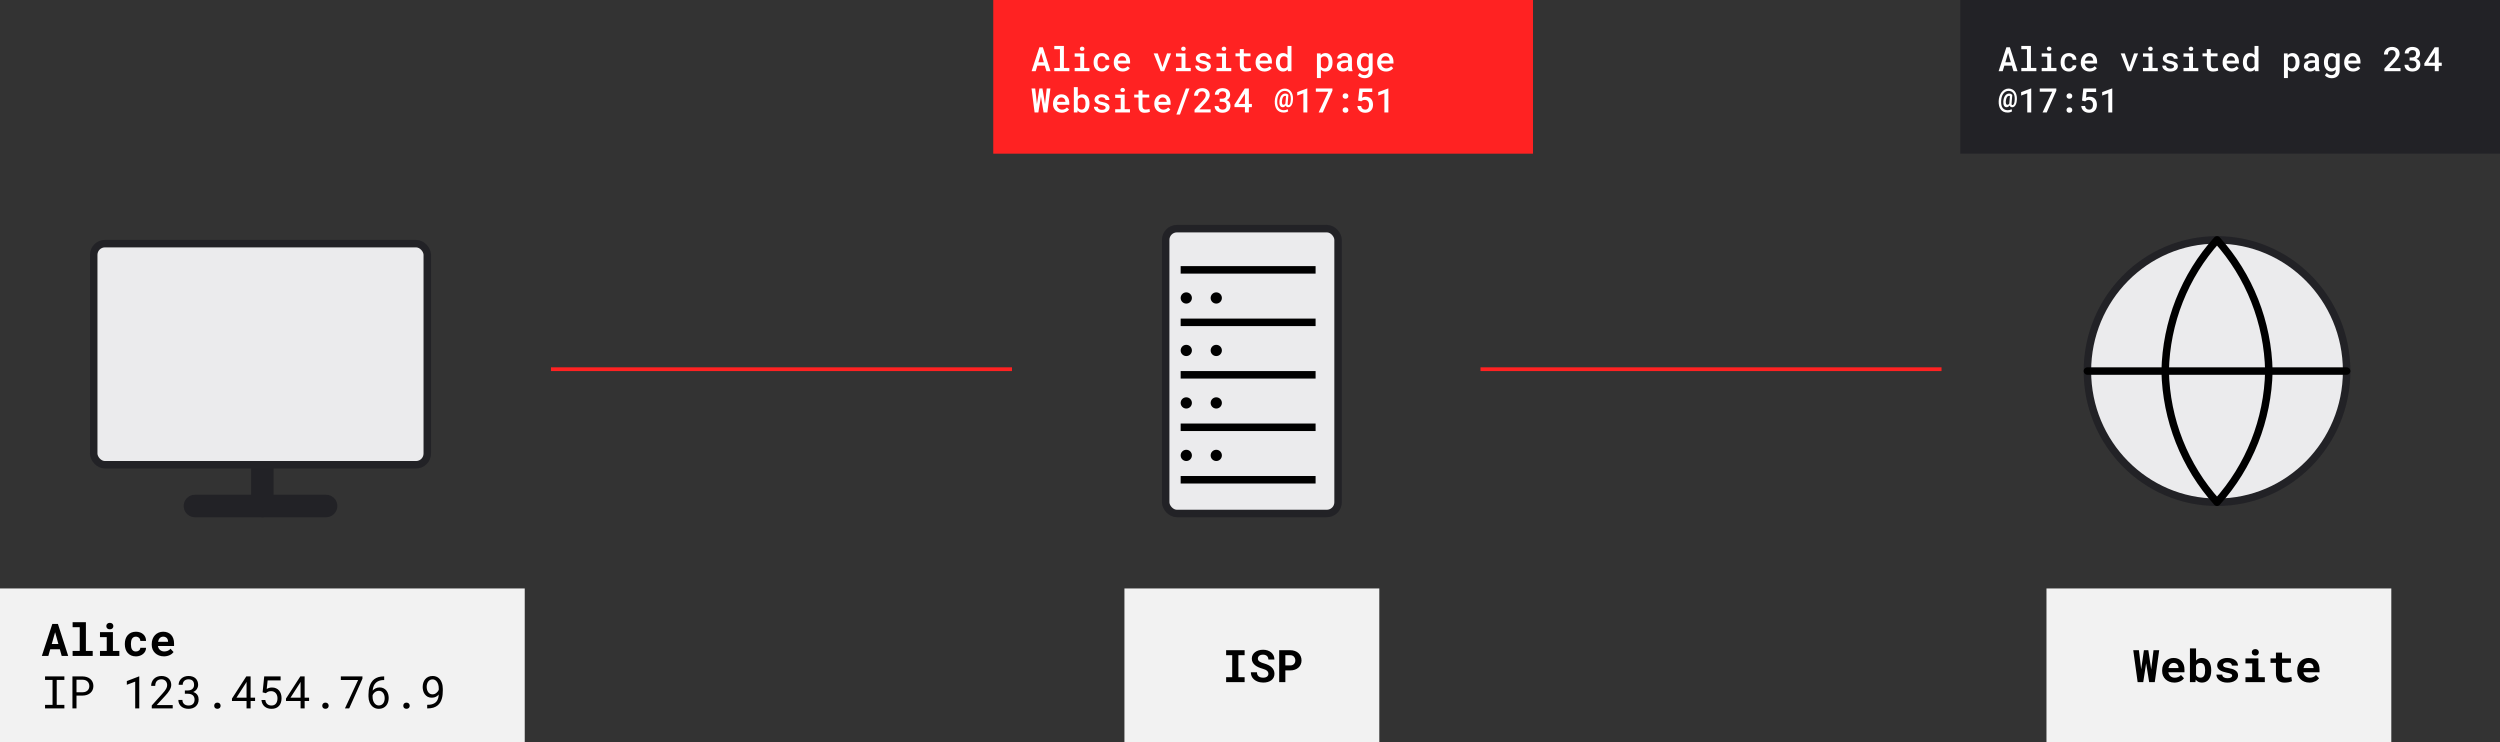
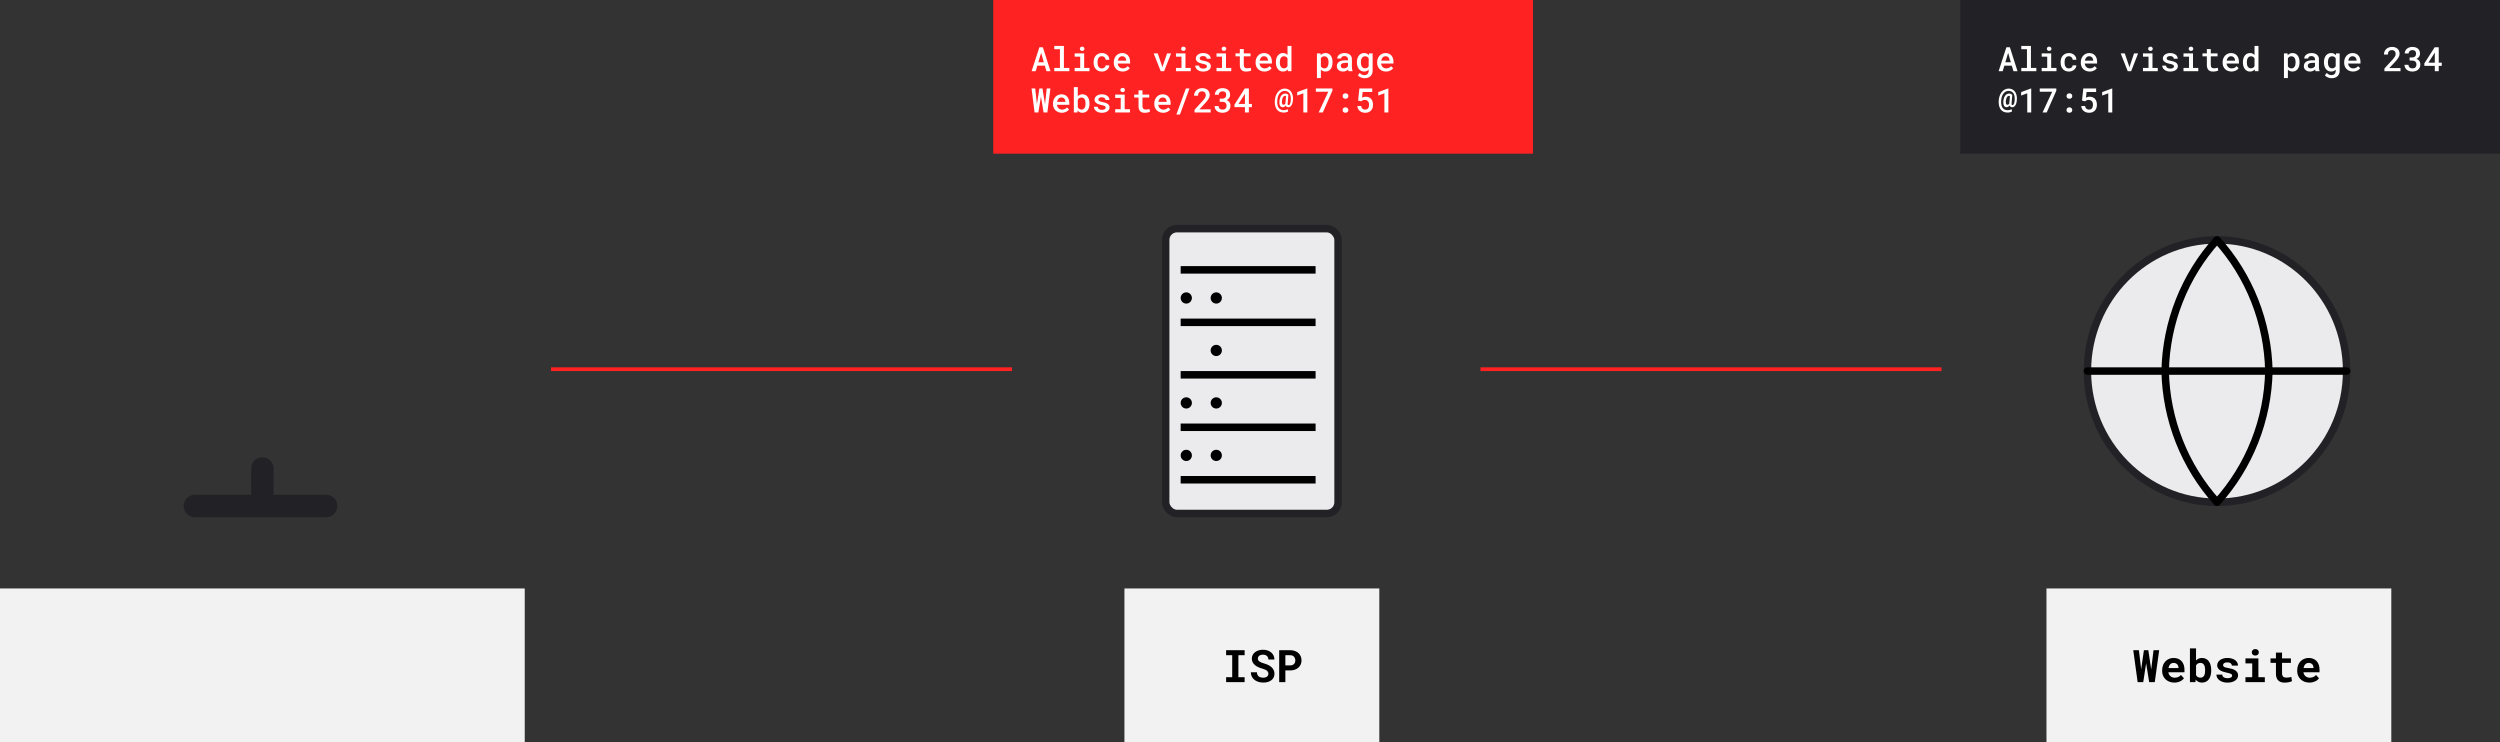
<svg xmlns="http://www.w3.org/2000/svg" width="667" height="198" viewBox="0 0 667 198" fill="none">
  <rect x="0" y="0" width="667" height="198" fill="#333333" stroke="none" />
  <path d="M70 125L70 135" stroke="#222226" stroke-width="6" stroke-linecap="round" />
  <line x1="52" y1="135" x2="87" y2="135" stroke="#222226" stroke-width="6" stroke-linecap="round" />
-   <rect x="25" y="65" width="89" height="59" rx="3" fill="#EBEBED" stroke="#222226" stroke-width="2" />
  <rect x="311" y="61" width="46" height="76" rx="3" fill="#EBEBED" stroke="#222226" stroke-width="2" />
  <line x1="147" y1="98.5" x2="270" y2="98.5" stroke="#FF2222" />
  <line x1="395" y1="98.5" x2="518" y2="98.5" stroke="#FF2222" />
  <line x1="315" y1="72" x2="351" y2="72" stroke="black" stroke-width="2" />
  <line x1="315" y1="86" x2="351" y2="86" stroke="black" stroke-width="2" />
  <line x1="315" y1="100" x2="351" y2="100" stroke="black" stroke-width="2" />
  <line x1="315" y1="114" x2="351" y2="114" stroke="black" stroke-width="2" />
  <line x1="315" y1="128" x2="351" y2="128" stroke="black" stroke-width="2" />
  <circle cx="316.5" cy="79.5" r="1.5" fill="black" />
-   <circle cx="316.5" cy="93.5" r="1.5" fill="black" />
  <circle cx="316.5" cy="107.5" r="1.5" fill="black" />
  <circle cx="316.5" cy="121.5" r="1.5" fill="black" />
  <circle cx="324.5" cy="79.5" r="1.5" fill="black" />
  <circle cx="324.5" cy="93.5" r="1.5" fill="black" />
  <circle cx="324.5" cy="107.5" r="1.5" fill="black" />
  <circle cx="324.5" cy="121.5" r="1.5" fill="black" />
  <path d="M591.501 134C610.601 134 626.085 118.33 626.085 99C626.085 79.67 610.601 64 591.501 64C572.401 64 556.918 79.67 556.918 99C556.918 118.33 572.401 134 591.501 134Z" fill="#EBEBED" stroke="#222226" stroke-width="2" stroke-linecap="round" stroke-linejoin="round" />
  <path d="M556.918 99H626.085" stroke="black" stroke-width="2" stroke-linecap="round" stroke-linejoin="round" />
  <path d="M591.501 64C600.152 73.584 605.067 86.022 605.335 99C605.067 111.978 600.152 124.416 591.501 134C582.851 124.416 577.935 111.978 577.668 99C577.935 86.022 582.851 73.584 591.501 64V64Z" stroke="black" stroke-width="2" stroke-linecap="round" stroke-linejoin="round" />
  <rect y="157" width="140" height="41" fill="#F2F2F2" />
-   <path d="M15.963 173.219H13.402L12.898 175H11.164L13.959 166.469H15.453L18.195 175H16.461L15.963 173.219ZM13.807 171.818H15.576L14.703 168.678L13.807 171.818ZM19.373 166H22.918V173.676H24.734V175H19.373V173.676H21.271V167.33H19.373V166ZM26.674 168.66H30.125V173.676H31.842V175H26.674V173.676H28.479V169.99H26.674V168.66ZM28.361 167.037C28.361 166.912 28.383 166.797 28.426 166.691C28.473 166.582 28.537 166.49 28.619 166.416C28.701 166.338 28.799 166.277 28.912 166.234C29.029 166.191 29.158 166.17 29.299 166.17C29.588 166.17 29.816 166.252 29.984 166.416C30.156 166.576 30.242 166.783 30.242 167.037C30.242 167.291 30.156 167.5 29.984 167.664C29.816 167.824 29.588 167.904 29.299 167.904C29.158 167.904 29.029 167.883 28.912 167.84C28.799 167.797 28.701 167.738 28.619 167.664C28.537 167.586 28.473 167.494 28.426 167.389C28.383 167.279 28.361 167.162 28.361 167.037ZM36.254 173.816C36.414 173.816 36.566 173.793 36.711 173.746C36.855 173.699 36.982 173.633 37.092 173.547C37.201 173.461 37.285 173.357 37.344 173.236C37.406 173.115 37.434 172.98 37.426 172.832H38.961C38.969 173.16 38.9 173.465 38.756 173.746C38.615 174.027 38.422 174.27 38.176 174.473C37.93 174.676 37.643 174.836 37.315 174.953C36.99 175.066 36.647 175.123 36.283 175.123C35.791 175.123 35.359 175.041 34.988 174.877C34.617 174.709 34.307 174.48 34.057 174.191C33.81 173.902 33.623 173.564 33.494 173.178C33.369 172.787 33.307 172.369 33.307 171.924V171.748C33.307 171.303 33.369 170.887 33.494 170.5C33.619 170.109 33.807 169.77 34.057 169.48C34.307 169.191 34.615 168.963 34.982 168.795C35.353 168.627 35.783 168.543 36.272 168.543C36.662 168.543 37.023 168.602 37.355 168.719C37.688 168.836 37.973 169.002 38.211 169.217C38.453 169.428 38.641 169.686 38.773 169.99C38.906 170.291 38.969 170.629 38.961 171.004H37.426C37.434 170.848 37.41 170.699 37.355 170.559C37.301 170.418 37.221 170.297 37.115 170.195C37.01 170.094 36.883 170.014 36.734 169.955C36.586 169.893 36.424 169.861 36.248 169.861C35.99 169.861 35.777 169.914 35.609 170.02C35.441 170.125 35.307 170.266 35.205 170.441C35.107 170.617 35.037 170.818 34.994 171.045C34.955 171.271 34.935 171.506 34.935 171.748V171.924C34.935 172.17 34.955 172.408 34.994 172.639C35.033 172.865 35.102 173.066 35.199 173.242C35.301 173.414 35.435 173.553 35.603 173.658C35.775 173.764 35.992 173.816 36.254 173.816ZM43.73 175.117C43.242 175.117 42.799 175.037 42.4 174.877C42.002 174.717 41.66 174.5 41.375 174.227C41.09 173.949 40.869 173.625 40.713 173.254C40.56 172.879 40.484 172.479 40.484 172.053V171.818C40.484 171.334 40.56 170.893 40.713 170.494C40.865 170.092 41.078 169.746 41.352 169.457C41.625 169.168 41.949 168.943 42.324 168.783C42.699 168.623 43.107 168.543 43.549 168.543C44.006 168.543 44.412 168.619 44.768 168.771C45.127 168.92 45.43 169.131 45.676 169.404C45.926 169.678 46.115 170.008 46.244 170.395C46.373 170.777 46.438 171.201 46.438 171.666V172.357H42.137C42.168 172.572 42.23 172.77 42.324 172.949C42.422 173.125 42.545 173.277 42.693 173.406C42.842 173.535 43.012 173.635 43.203 173.705C43.395 173.775 43.603 173.811 43.83 173.811C43.99 173.811 44.148 173.795 44.305 173.764C44.465 173.732 44.617 173.688 44.762 173.629C44.906 173.566 45.041 173.49 45.166 173.4C45.291 173.311 45.4 173.205 45.494 173.084L46.309 173.963C46.207 174.107 46.074 174.25 45.91 174.391C45.75 174.527 45.559 174.65 45.336 174.76C45.117 174.865 44.873 174.951 44.603 175.018C44.334 175.084 44.043 175.117 43.73 175.117ZM43.537 169.861C43.353 169.861 43.185 169.895 43.033 169.961C42.881 170.023 42.746 170.115 42.629 170.236C42.516 170.357 42.42 170.502 42.342 170.67C42.264 170.838 42.205 171.025 42.166 171.232H44.838V171.104C44.83 170.932 44.797 170.77 44.738 170.617C44.68 170.465 44.596 170.334 44.486 170.225C44.377 170.111 44.242 170.023 44.082 169.961C43.926 169.895 43.744 169.861 43.537 169.861ZM12.02 180.469H17.176V181.412H15.131V188.062H17.176V189H12.02V188.062H14.018V181.412H12.02V180.469ZM20.41 185.578V189H19.326V180.469H22.092C22.475 180.477 22.836 180.537 23.176 180.65C23.52 180.764 23.82 180.928 24.078 181.143C24.336 181.357 24.539 181.623 24.688 181.939C24.84 182.256 24.916 182.619 24.916 183.029C24.916 183.439 24.84 183.803 24.688 184.119C24.539 184.432 24.336 184.695 24.078 184.91C23.82 185.125 23.52 185.289 23.176 185.402C22.836 185.516 22.475 185.574 22.092 185.578H20.41ZM20.41 184.688H22.092C22.342 184.684 22.572 184.645 22.783 184.57C22.994 184.492 23.178 184.383 23.334 184.242C23.49 184.102 23.611 183.932 23.697 183.732C23.787 183.529 23.832 183.299 23.832 183.041C23.832 182.783 23.787 182.551 23.697 182.344C23.611 182.137 23.49 181.961 23.334 181.816C23.182 181.672 22.998 181.561 22.783 181.482C22.572 181.404 22.342 181.363 22.092 181.359H20.41V184.688ZM37.156 189H36.072V181.852L33.84 182.701V181.711L37.068 180.469H37.156V189ZM46.08 189H40.49V188.221L43.285 185.115C43.535 184.838 43.744 184.592 43.912 184.377C44.08 184.162 44.215 183.965 44.316 183.785C44.418 183.602 44.49 183.43 44.533 183.27C44.576 183.105 44.598 182.938 44.598 182.766C44.598 182.555 44.562 182.357 44.492 182.174C44.426 181.986 44.326 181.824 44.193 181.688C44.065 181.551 43.906 181.443 43.719 181.365C43.535 181.283 43.326 181.242 43.092 181.242C42.807 181.242 42.559 181.283 42.348 181.365C42.141 181.447 41.967 181.564 41.826 181.717C41.69 181.865 41.586 182.047 41.516 182.262C41.449 182.477 41.416 182.717 41.416 182.982H40.326C40.326 182.623 40.389 182.285 40.514 181.969C40.639 181.648 40.818 181.369 41.053 181.131C41.291 180.893 41.58 180.703 41.92 180.562C42.264 180.422 42.654 180.352 43.092 180.352C43.494 180.352 43.855 180.412 44.176 180.533C44.5 180.65 44.773 180.814 44.996 181.025C45.219 181.236 45.389 181.486 45.506 181.775C45.627 182.064 45.688 182.379 45.688 182.719C45.688 182.973 45.645 183.225 45.559 183.475C45.473 183.721 45.355 183.965 45.207 184.207C45.062 184.449 44.893 184.689 44.697 184.928C44.506 185.162 44.303 185.396 44.088 185.631L41.797 188.115H46.08V189ZM49.32 184.213H50.094C50.367 184.213 50.607 184.176 50.815 184.102C51.025 184.027 51.201 183.926 51.342 183.797C51.486 183.668 51.596 183.514 51.67 183.334C51.744 183.154 51.781 182.957 51.781 182.742C51.781 182.246 51.654 181.873 51.4 181.623C51.147 181.369 50.775 181.242 50.287 181.242C50.057 181.242 49.846 181.277 49.654 181.348C49.467 181.414 49.305 181.512 49.168 181.641C49.035 181.77 48.932 181.924 48.857 182.104C48.783 182.283 48.746 182.484 48.746 182.707H47.656C47.656 182.383 47.719 182.078 47.844 181.793C47.973 181.504 48.152 181.254 48.383 181.043C48.613 180.828 48.889 180.66 49.209 180.539C49.533 180.414 49.893 180.352 50.287 180.352C50.67 180.352 51.02 180.404 51.336 180.51C51.652 180.611 51.924 180.764 52.15 180.967C52.377 181.17 52.553 181.422 52.678 181.723C52.803 182.023 52.865 182.371 52.865 182.766C52.865 182.93 52.84 183.1 52.789 183.275C52.738 183.451 52.66 183.623 52.555 183.791C52.449 183.955 52.312 184.111 52.145 184.26C51.98 184.404 51.783 184.525 51.553 184.623C51.83 184.713 52.06 184.83 52.244 184.975C52.432 185.119 52.58 185.281 52.69 185.461C52.803 185.641 52.881 185.83 52.924 186.029C52.971 186.229 52.994 186.426 52.994 186.621C52.994 187.02 52.926 187.373 52.789 187.682C52.652 187.99 52.463 188.252 52.221 188.467C51.978 188.678 51.691 188.84 51.359 188.953C51.031 189.062 50.676 189.117 50.293 189.117C49.918 189.117 49.565 189.064 49.232 188.959C48.904 188.854 48.619 188.699 48.377 188.496C48.135 188.293 47.941 188.045 47.797 187.752C47.656 187.459 47.586 187.125 47.586 186.75H48.67C48.67 186.973 48.707 187.176 48.781 187.359C48.859 187.543 48.969 187.699 49.109 187.828C49.25 187.957 49.42 188.057 49.619 188.127C49.822 188.197 50.047 188.232 50.293 188.232C50.539 188.232 50.762 188.201 50.961 188.139C51.16 188.072 51.33 187.973 51.471 187.84C51.611 187.707 51.719 187.543 51.793 187.348C51.871 187.148 51.91 186.914 51.91 186.645C51.91 186.379 51.865 186.15 51.775 185.959C51.69 185.764 51.566 185.602 51.406 185.473C51.25 185.344 51.059 185.248 50.832 185.186C50.609 185.123 50.363 185.092 50.094 185.092H49.32V184.213ZM57.148 188.297C57.148 188.18 57.166 188.07 57.201 187.969C57.24 187.867 57.295 187.779 57.365 187.705C57.435 187.627 57.523 187.566 57.629 187.523C57.734 187.48 57.857 187.459 57.998 187.459C58.139 187.459 58.262 187.48 58.367 187.523C58.477 187.566 58.566 187.627 58.637 187.705C58.711 187.779 58.766 187.867 58.801 187.969C58.84 188.07 58.859 188.18 58.859 188.297C58.859 188.41 58.84 188.518 58.801 188.619C58.766 188.717 58.711 188.803 58.637 188.877C58.566 188.951 58.477 189.008 58.367 189.047C58.262 189.09 58.139 189.111 57.998 189.111C57.857 189.111 57.734 189.09 57.629 189.047C57.523 189.008 57.435 188.951 57.365 188.877C57.295 188.803 57.24 188.717 57.201 188.619C57.166 188.518 57.148 188.41 57.148 188.297ZM66.863 186.135H68.053V187.02H66.863V189H65.779V187.02H61.889V186.381L65.709 180.469H66.863V186.135ZM63.09 186.135H65.779V181.91L65.603 182.238L63.09 186.135ZM70.062 184.723L70.49 180.469H74.867V181.523H71.404L71.164 183.797C71.332 183.699 71.533 183.613 71.768 183.539C72.002 183.465 72.273 183.428 72.582 183.428C72.977 183.428 73.33 183.496 73.643 183.633C73.955 183.77 74.221 183.963 74.439 184.213C74.658 184.459 74.826 184.758 74.943 185.109C75.061 185.461 75.119 185.852 75.119 186.281C75.119 186.688 75.064 187.064 74.955 187.412C74.846 187.76 74.68 188.061 74.457 188.314C74.238 188.564 73.961 188.762 73.625 188.906C73.289 189.047 72.894 189.117 72.441 189.117C72.094 189.117 71.766 189.068 71.457 188.971C71.148 188.873 70.873 188.727 70.631 188.531C70.393 188.336 70.195 188.09 70.039 187.793C69.887 187.496 69.791 187.15 69.752 186.756H70.783C70.85 187.24 71.027 187.607 71.316 187.857C71.609 188.107 71.984 188.232 72.441 188.232C72.699 188.232 72.928 188.188 73.127 188.098C73.326 188.004 73.492 187.873 73.625 187.705C73.762 187.533 73.863 187.328 73.93 187.09C74 186.852 74.035 186.586 74.035 186.293C74.035 186.027 73.996 185.779 73.918 185.549C73.844 185.318 73.734 185.119 73.59 184.951C73.445 184.779 73.268 184.645 73.057 184.547C72.846 184.449 72.603 184.4 72.33 184.4C72.15 184.4 71.994 184.414 71.861 184.441C71.732 184.465 71.615 184.5 71.51 184.547C71.404 184.594 71.305 184.65 71.211 184.717C71.121 184.783 71.027 184.859 70.93 184.945L70.062 184.723ZM81.277 186.135H82.467V187.02H81.277V189H80.193V187.02H76.303V186.381L80.123 180.469H81.277V186.135ZM77.504 186.135H80.193V181.91L80.018 182.238L77.504 186.135ZM85.977 188.297C85.977 188.18 85.994 188.07 86.029 187.969C86.068 187.867 86.123 187.779 86.193 187.705C86.264 187.627 86.352 187.566 86.457 187.523C86.562 187.48 86.686 187.459 86.826 187.459C86.967 187.459 87.09 187.48 87.195 187.523C87.305 187.566 87.394 187.627 87.465 187.705C87.539 187.779 87.594 187.867 87.629 187.969C87.668 188.07 87.688 188.18 87.688 188.297C87.688 188.41 87.668 188.518 87.629 188.619C87.594 188.717 87.539 188.803 87.465 188.877C87.394 188.951 87.305 189.008 87.195 189.047C87.09 189.09 86.967 189.111 86.826 189.111C86.686 189.111 86.562 189.09 86.457 189.047C86.352 189.008 86.264 188.951 86.193 188.877C86.123 188.803 86.068 188.717 86.029 188.619C85.994 188.518 85.977 188.41 85.977 188.297ZM96.699 181.078L93.166 189H92.029L95.551 181.418H90.934V180.469H96.699V181.078ZM102.5 180.463V181.436H102.406C102.047 181.436 101.725 181.473 101.439 181.547C101.158 181.621 100.91 181.723 100.695 181.852C100.48 181.98 100.295 182.135 100.139 182.314C99.986 182.49 99.859 182.684 99.758 182.895C99.656 183.105 99.578 183.326 99.523 183.557C99.469 183.787 99.434 184.021 99.418 184.26C99.519 184.139 99.637 184.027 99.769 183.926C99.902 183.82 100.045 183.73 100.197 183.656C100.354 183.578 100.52 183.518 100.695 183.475C100.875 183.428 101.062 183.404 101.258 183.404C101.684 183.404 102.051 183.486 102.359 183.65C102.668 183.811 102.922 184.023 103.121 184.289C103.32 184.555 103.467 184.855 103.561 185.191C103.654 185.527 103.701 185.869 103.701 186.217C103.701 186.615 103.645 186.99 103.531 187.342C103.422 187.693 103.256 188.002 103.033 188.268C102.811 188.529 102.533 188.736 102.201 188.889C101.873 189.041 101.492 189.117 101.059 189.117C100.75 189.117 100.467 189.072 100.209 188.982C99.955 188.893 99.727 188.771 99.523 188.619C99.32 188.463 99.143 188.279 98.99 188.068C98.838 187.857 98.711 187.631 98.609 187.389C98.512 187.146 98.438 186.895 98.387 186.633C98.336 186.371 98.311 186.109 98.311 185.848V185.338C98.311 184.947 98.334 184.557 98.381 184.166C98.432 183.771 98.516 183.395 98.633 183.035C98.75 182.676 98.908 182.34 99.107 182.027C99.307 181.711 99.557 181.438 99.857 181.207C100.162 180.977 100.523 180.795 100.941 180.662C101.359 180.529 101.848 180.463 102.406 180.463H102.5ZM101.082 184.307C100.898 184.307 100.721 184.336 100.549 184.395C100.377 184.453 100.217 184.535 100.068 184.641C99.92 184.746 99.789 184.873 99.676 185.021C99.562 185.17 99.473 185.334 99.406 185.514V185.877C99.406 186.252 99.451 186.586 99.541 186.879C99.631 187.168 99.752 187.412 99.904 187.611C100.057 187.811 100.232 187.963 100.432 188.068C100.631 188.17 100.84 188.221 101.059 188.221C101.312 188.221 101.537 188.172 101.732 188.074C101.928 187.977 102.092 187.842 102.225 187.67C102.361 187.498 102.463 187.293 102.529 187.055C102.6 186.812 102.635 186.551 102.635 186.27C102.635 186.02 102.604 185.777 102.541 185.543C102.479 185.305 102.383 185.094 102.254 184.91C102.125 184.727 101.963 184.58 101.768 184.471C101.572 184.361 101.344 184.307 101.082 184.307ZM107.598 188.297C107.598 188.18 107.615 188.07 107.65 187.969C107.689 187.867 107.744 187.779 107.814 187.705C107.885 187.627 107.973 187.566 108.078 187.523C108.184 187.48 108.307 187.459 108.447 187.459C108.588 187.459 108.711 187.48 108.816 187.523C108.926 187.566 109.016 187.627 109.086 187.705C109.16 187.779 109.215 187.867 109.25 187.969C109.289 188.07 109.309 188.18 109.309 188.297C109.309 188.41 109.289 188.518 109.25 188.619C109.215 188.717 109.16 188.803 109.086 188.877C109.016 188.951 108.926 189.008 108.816 189.047C108.711 189.09 108.588 189.111 108.447 189.111C108.307 189.111 108.184 189.09 108.078 189.047C107.973 189.008 107.885 188.951 107.814 188.877C107.744 188.803 107.689 188.717 107.65 188.619C107.615 188.518 107.598 188.41 107.598 188.297ZM114.084 188.039C114.471 188.039 114.811 188.006 115.104 187.939C115.396 187.869 115.65 187.771 115.865 187.646C116.084 187.521 116.266 187.375 116.41 187.207C116.555 187.035 116.672 186.848 116.762 186.645C116.855 186.438 116.924 186.221 116.967 185.994C117.01 185.764 117.037 185.529 117.049 185.291C116.955 185.408 116.848 185.52 116.727 185.625C116.605 185.727 116.469 185.816 116.316 185.895C116.164 185.973 115.994 186.035 115.807 186.082C115.623 186.125 115.422 186.146 115.203 186.146C114.781 186.146 114.416 186.064 114.107 185.9C113.803 185.732 113.551 185.514 113.352 185.244C113.152 184.975 113.006 184.67 112.912 184.33C112.818 183.99 112.771 183.648 112.771 183.305C112.771 182.902 112.826 182.523 112.936 182.168C113.049 181.809 113.215 181.496 113.434 181.23C113.656 180.961 113.932 180.748 114.26 180.592C114.592 180.432 114.977 180.352 115.414 180.352C115.742 180.352 116.037 180.398 116.299 180.492C116.564 180.582 116.797 180.709 116.996 180.873C117.199 181.033 117.373 181.225 117.518 181.447C117.662 181.666 117.779 181.904 117.869 182.162C117.963 182.416 118.031 182.684 118.074 182.965C118.117 183.242 118.139 183.521 118.139 183.803V184.195C118.139 184.559 118.121 184.932 118.086 185.314C118.051 185.693 117.98 186.061 117.875 186.416C117.773 186.771 117.629 187.107 117.441 187.424C117.254 187.736 117.01 188.01 116.709 188.244C116.408 188.479 116.043 188.664 115.613 188.801C115.184 188.938 114.674 189.006 114.084 189.006H113.973V188.039H114.084ZM115.379 185.25C115.562 185.25 115.74 185.221 115.912 185.162C116.088 185.1 116.248 185.014 116.393 184.904C116.541 184.791 116.672 184.66 116.785 184.512C116.902 184.359 116.994 184.191 117.061 184.008V183.656C117.061 183.277 117.016 182.939 116.926 182.643C116.84 182.346 116.721 182.096 116.568 181.893C116.42 181.686 116.246 181.527 116.047 181.418C115.852 181.309 115.643 181.254 115.42 181.254C115.166 181.254 114.941 181.305 114.746 181.406C114.551 181.508 114.385 181.648 114.248 181.828C114.115 182.004 114.014 182.215 113.943 182.461C113.873 182.703 113.838 182.965 113.838 183.246C113.838 183.496 113.869 183.742 113.932 183.984C113.994 184.223 114.088 184.436 114.213 184.623C114.342 184.811 114.502 184.963 114.693 185.08C114.889 185.193 115.117 185.25 115.379 185.25Z" fill="black" />
  <rect x="300" y="157" width="68" height="41" fill="#F2F2F2" />
  <path d="M327.131 173.469H332.064V174.799H330.4V180.676H332.064V182H327.131V180.676H328.754V174.799H327.131V173.469ZM338.404 179.773C338.404 179.621 338.377 179.479 338.322 179.346C338.271 179.213 338.182 179.09 338.053 178.977C337.928 178.859 337.762 178.754 337.555 178.66C337.352 178.562 337.098 178.473 336.793 178.391C336.422 178.289 336.066 178.162 335.727 178.01C335.391 177.857 335.094 177.674 334.836 177.459C334.578 177.244 334.371 176.994 334.215 176.709C334.062 176.424 333.986 176.096 333.986 175.725C333.986 175.365 334.062 175.039 334.215 174.746C334.367 174.453 334.578 174.203 334.848 173.996C335.117 173.789 335.436 173.631 335.803 173.521C336.17 173.408 336.568 173.352 336.998 173.352C337.443 173.352 337.85 173.416 338.217 173.545C338.588 173.674 338.906 173.855 339.172 174.09C339.438 174.32 339.645 174.596 339.793 174.916C339.941 175.236 340.016 175.588 340.016 175.971H338.41C338.402 175.779 338.367 175.604 338.305 175.443C338.246 175.283 338.156 175.146 338.035 175.033C337.918 174.916 337.77 174.826 337.59 174.764C337.414 174.697 337.207 174.664 336.969 174.664C336.75 174.664 336.555 174.691 336.383 174.746C336.215 174.797 336.072 174.871 335.955 174.969C335.838 175.062 335.748 175.176 335.686 175.309C335.627 175.438 335.598 175.578 335.598 175.73C335.598 175.891 335.637 176.035 335.715 176.164C335.797 176.293 335.914 176.41 336.066 176.516C336.219 176.617 336.402 176.711 336.617 176.797C336.836 176.883 337.082 176.963 337.355 177.037C337.746 177.15 338.105 177.289 338.434 177.453C338.762 177.617 339.043 177.812 339.277 178.039C339.516 178.262 339.699 178.518 339.828 178.807C339.961 179.092 340.027 179.41 340.027 179.762C340.027 180.137 339.951 180.471 339.799 180.764C339.65 181.053 339.443 181.299 339.178 181.502C338.912 181.701 338.596 181.854 338.229 181.959C337.861 182.061 337.461 182.111 337.027 182.111C336.758 182.111 336.488 182.086 336.219 182.035C335.953 181.988 335.697 181.914 335.451 181.812C335.209 181.711 334.982 181.584 334.771 181.432C334.561 181.279 334.377 181.102 334.221 180.898C334.068 180.695 333.947 180.465 333.857 180.207C333.771 179.949 333.729 179.664 333.729 179.352H335.346C335.354 179.609 335.398 179.83 335.48 180.014C335.562 180.197 335.676 180.348 335.82 180.465C335.969 180.582 336.145 180.668 336.348 180.723C336.555 180.777 336.781 180.805 337.027 180.805C337.246 180.805 337.439 180.779 337.607 180.729C337.779 180.678 337.924 180.607 338.041 180.518C338.158 180.428 338.248 180.32 338.311 180.195C338.373 180.066 338.404 179.926 338.404 179.773ZM342.934 178.871V182H341.287V173.469H344.205C344.67 173.469 345.09 173.537 345.465 173.674C345.84 173.807 346.158 173.994 346.42 174.236C346.686 174.475 346.889 174.762 347.029 175.098C347.174 175.434 347.246 175.807 347.246 176.217C347.246 176.6 347.174 176.953 347.029 177.277C346.889 177.602 346.686 177.883 346.42 178.121C346.158 178.355 345.84 178.539 345.465 178.672C345.09 178.805 344.67 178.871 344.205 178.871H342.934ZM342.934 177.535H344.205C344.439 177.535 344.643 177.5 344.814 177.43C344.986 177.359 345.129 177.264 345.242 177.143C345.359 177.021 345.445 176.883 345.5 176.727C345.559 176.566 345.588 176.4 345.588 176.229C345.588 176.029 345.559 175.844 345.5 175.672C345.445 175.5 345.359 175.35 345.242 175.221C345.129 175.092 344.986 174.99 344.814 174.916C344.643 174.842 344.439 174.805 344.205 174.805H342.934V177.535Z" fill="black" />
  <rect x="546" y="157" width="92" height="41" fill="#F2F2F2" />
  <path d="M573.939 178.607L574.561 173.469H576.072L574.889 182H573.4L572.592 176.961L571.812 182H570.324L569.152 173.469H570.658L571.268 178.572L571.994 173.469H573.172L573.939 178.607ZM580.109 182.117C579.621 182.117 579.178 182.037 578.779 181.877C578.381 181.717 578.039 181.5 577.754 181.227C577.469 180.949 577.248 180.625 577.092 180.254C576.939 179.879 576.863 179.479 576.863 179.053V178.818C576.863 178.334 576.939 177.893 577.092 177.494C577.244 177.092 577.457 176.746 577.73 176.457C578.004 176.168 578.328 175.943 578.703 175.783C579.078 175.623 579.486 175.543 579.928 175.543C580.385 175.543 580.791 175.619 581.146 175.771C581.506 175.92 581.809 176.131 582.055 176.404C582.305 176.678 582.494 177.008 582.623 177.395C582.752 177.777 582.816 178.201 582.816 178.666V179.357H578.516C578.547 179.572 578.609 179.77 578.703 179.949C578.801 180.125 578.924 180.277 579.072 180.406C579.221 180.535 579.391 180.635 579.582 180.705C579.773 180.775 579.982 180.811 580.209 180.811C580.369 180.811 580.527 180.795 580.684 180.764C580.844 180.732 580.996 180.688 581.141 180.629C581.285 180.566 581.42 180.49 581.545 180.4C581.67 180.311 581.779 180.205 581.873 180.084L582.688 180.963C582.586 181.107 582.453 181.25 582.289 181.391C582.129 181.527 581.938 181.65 581.715 181.76C581.496 181.865 581.252 181.951 580.982 182.018C580.713 182.084 580.422 182.117 580.109 182.117ZM579.916 176.861C579.732 176.861 579.564 176.895 579.412 176.961C579.26 177.023 579.125 177.115 579.008 177.236C578.895 177.357 578.799 177.502 578.721 177.67C578.643 177.838 578.584 178.025 578.545 178.232H581.217V178.104C581.209 177.932 581.176 177.77 581.117 177.617C581.059 177.465 580.975 177.334 580.865 177.225C580.756 177.111 580.621 177.023 580.461 176.961C580.305 176.895 580.123 176.861 579.916 176.861ZM589.953 178.895C589.953 179.367 589.9 179.801 589.795 180.195C589.693 180.59 589.539 180.93 589.332 181.215C589.125 181.5 588.867 181.723 588.559 181.883C588.25 182.039 587.891 182.117 587.48 182.117C587.109 182.117 586.787 182.049 586.514 181.912C586.244 181.771 586.012 181.576 585.816 181.326L585.74 182H584.275V173H585.904V176.234C586.092 176.016 586.312 175.846 586.566 175.725C586.824 175.604 587.125 175.543 587.469 175.543C587.883 175.543 588.244 175.623 588.553 175.783C588.865 175.943 589.125 176.166 589.332 176.451C589.539 176.736 589.693 177.078 589.795 177.477C589.9 177.871 589.953 178.303 589.953 178.771V178.895ZM588.324 178.771C588.324 178.514 588.305 178.27 588.266 178.039C588.227 177.809 588.158 177.607 588.061 177.436C587.967 177.26 587.838 177.121 587.674 177.02C587.51 176.918 587.305 176.867 587.059 176.867C586.762 176.867 586.52 176.93 586.332 177.055C586.148 177.18 586.006 177.352 585.904 177.57V180.096C586.006 180.314 586.148 180.486 586.332 180.611C586.52 180.736 586.766 180.799 587.07 180.799C587.316 180.799 587.52 180.752 587.68 180.658C587.84 180.561 587.967 180.428 588.061 180.26C588.158 180.088 588.227 179.887 588.266 179.656C588.305 179.422 588.324 179.168 588.324 178.895V178.771ZM595.537 180.26C595.537 180.162 595.514 180.076 595.467 180.002C595.424 179.928 595.344 179.859 595.227 179.797C595.113 179.73 594.961 179.67 594.77 179.615C594.578 179.561 594.336 179.506 594.043 179.451C593.672 179.377 593.332 179.285 593.023 179.176C592.719 179.062 592.457 178.928 592.238 178.771C592.02 178.611 591.848 178.428 591.723 178.221C591.602 178.014 591.541 177.775 591.541 177.506C591.541 177.244 591.604 176.994 591.729 176.756C591.854 176.518 592.033 176.309 592.268 176.129C592.502 175.949 592.787 175.807 593.123 175.701C593.459 175.596 593.838 175.543 594.26 175.543C594.701 175.543 595.098 175.596 595.449 175.701C595.801 175.803 596.098 175.945 596.34 176.129C596.586 176.309 596.773 176.523 596.902 176.773C597.031 177.023 597.096 177.295 597.096 177.588H595.467C595.467 177.342 595.367 177.137 595.168 176.973C594.969 176.805 594.666 176.721 594.26 176.721C593.881 176.721 593.594 176.789 593.398 176.926C593.207 177.062 593.111 177.23 593.111 177.43C593.111 177.523 593.131 177.611 593.17 177.693C593.209 177.771 593.277 177.844 593.375 177.91C593.477 177.973 593.613 178.031 593.785 178.086C593.957 178.137 594.176 178.182 594.441 178.221C594.824 178.283 595.18 178.363 595.508 178.461C595.836 178.559 596.119 178.686 596.357 178.842C596.596 178.994 596.781 179.182 596.914 179.404C597.051 179.623 597.119 179.885 597.119 180.189C597.119 180.471 597.051 180.73 596.914 180.969C596.781 181.203 596.59 181.406 596.34 181.578C596.094 181.75 595.795 181.885 595.443 181.982C595.092 182.076 594.699 182.123 594.266 182.123C593.789 182.123 593.367 182.061 593 181.936C592.637 181.811 592.332 181.648 592.086 181.449C591.84 181.246 591.652 181.018 591.523 180.764C591.398 180.506 591.336 180.248 591.336 179.99H592.889C592.9 180.162 592.947 180.311 593.029 180.436C593.111 180.557 593.217 180.656 593.346 180.734C593.475 180.809 593.621 180.863 593.785 180.898C593.953 180.934 594.125 180.951 594.301 180.951C594.703 180.951 595.01 180.887 595.221 180.758C595.432 180.629 595.537 180.463 595.537 180.26ZM599.088 175.66H602.539V180.676H604.256V182H599.088V180.676H600.893V176.99H599.088V175.66ZM600.775 174.037C600.775 173.912 600.797 173.797 600.84 173.691C600.887 173.582 600.951 173.49 601.033 173.416C601.115 173.338 601.213 173.277 601.326 173.234C601.443 173.191 601.572 173.17 601.713 173.17C602.002 173.17 602.23 173.252 602.398 173.416C602.57 173.576 602.656 173.783 602.656 174.037C602.656 174.291 602.57 174.5 602.398 174.664C602.23 174.824 602.002 174.904 601.713 174.904C601.572 174.904 601.443 174.883 601.326 174.84C601.213 174.797 601.115 174.738 601.033 174.664C600.951 174.586 600.887 174.494 600.84 174.389C600.797 174.279 600.775 174.162 600.775 174.037ZM608.85 174.107V175.66H611.217V176.861H608.85V179.586C608.85 179.816 608.875 180.01 608.926 180.166C608.98 180.318 609.057 180.441 609.154 180.535C609.252 180.625 609.369 180.689 609.506 180.729C609.646 180.768 609.803 180.787 609.975 180.787C610.1 180.787 610.227 180.781 610.355 180.77C610.488 180.758 610.613 180.744 610.73 180.729C610.852 180.709 610.963 180.689 611.064 180.67C611.17 180.65 611.26 180.631 611.334 180.611L611.492 181.73C611.379 181.797 611.246 181.855 611.094 181.906C610.941 181.953 610.779 181.992 610.607 182.023C610.436 182.055 610.256 182.078 610.068 182.094C609.885 182.113 609.703 182.123 609.523 182.123C609.176 182.123 608.859 182.078 608.574 181.988C608.293 181.895 608.051 181.752 607.848 181.561C607.648 181.365 607.494 181.119 607.385 180.822C607.275 180.521 607.221 180.162 607.221 179.744V176.861H605.773V175.66H607.221V174.107H608.85ZM616.145 182.117C615.656 182.117 615.213 182.037 614.814 181.877C614.416 181.717 614.074 181.5 613.789 181.227C613.504 180.949 613.283 180.625 613.127 180.254C612.975 179.879 612.898 179.479 612.898 179.053V178.818C612.898 178.334 612.975 177.893 613.127 177.494C613.279 177.092 613.492 176.746 613.766 176.457C614.039 176.168 614.363 175.943 614.738 175.783C615.113 175.623 615.521 175.543 615.963 175.543C616.42 175.543 616.826 175.619 617.182 175.771C617.541 175.92 617.844 176.131 618.09 176.404C618.34 176.678 618.529 177.008 618.658 177.395C618.787 177.777 618.852 178.201 618.852 178.666V179.357H614.551C614.582 179.572 614.645 179.77 614.738 179.949C614.836 180.125 614.959 180.277 615.107 180.406C615.256 180.535 615.426 180.635 615.617 180.705C615.809 180.775 616.018 180.811 616.244 180.811C616.404 180.811 616.562 180.795 616.719 180.764C616.879 180.732 617.031 180.688 617.176 180.629C617.32 180.566 617.455 180.49 617.58 180.4C617.705 180.311 617.814 180.205 617.908 180.084L618.723 180.963C618.621 181.107 618.488 181.25 618.324 181.391C618.164 181.527 617.973 181.65 617.75 181.76C617.531 181.865 617.287 181.951 617.018 182.018C616.748 182.084 616.457 182.117 616.145 182.117ZM615.951 176.861C615.768 176.861 615.6 176.895 615.447 176.961C615.295 177.023 615.16 177.115 615.043 177.236C614.93 177.357 614.834 177.502 614.756 177.67C614.678 177.838 614.619 178.025 614.58 178.232H617.252V178.104C617.244 177.932 617.211 177.77 617.152 177.617C617.094 177.465 617.01 177.334 616.9 177.225C616.791 177.111 616.656 177.023 616.496 176.961C616.34 176.895 616.158 176.861 615.951 176.861Z" fill="black" />
  <rect x="523" width="144" height="41" fill="#222226" />
  <path d="M536.757 17.515H534.758L534.318 19H533.229L535.307 12.602H536.234L538.273 19H537.188L536.757 17.515ZM535.026 16.614H536.494L535.769 14.104L535.026 16.614ZM539.28 12.25H541.851V18.13H543.301V19H539.28V18.13H540.792V13.124H539.28V12.25ZM544.72 14.245H547.256V18.13H548.667V19H544.72V18.13H546.197V15.12H544.72V14.245ZM546.109 13.015C546.109 12.851 546.162 12.716 546.267 12.61C546.373 12.502 546.521 12.448 546.711 12.448C546.904 12.448 547.054 12.502 547.159 12.61C547.268 12.716 547.322 12.851 547.322 13.015C547.322 13.179 547.268 13.315 547.159 13.423C547.054 13.529 546.904 13.582 546.711 13.582C546.521 13.582 546.373 13.529 546.267 13.423C546.162 13.315 546.109 13.179 546.109 13.015ZM551.976 18.253C552.104 18.253 552.229 18.232 552.349 18.191C552.472 18.15 552.581 18.093 552.674 18.02C552.768 17.947 552.841 17.86 552.894 17.761C552.95 17.661 552.976 17.553 552.973 17.436H553.966C553.969 17.664 553.917 17.879 553.808 18.081C553.703 18.281 553.558 18.455 553.373 18.605C553.191 18.754 552.98 18.873 552.74 18.96C552.5 19.048 552.248 19.092 551.984 19.092C551.618 19.092 551.297 19.029 551.022 18.903C550.747 18.777 550.517 18.606 550.332 18.389C550.147 18.169 550.008 17.916 549.915 17.629C549.824 17.339 549.778 17.031 549.778 16.706V16.548C549.778 16.223 549.824 15.915 549.915 15.625C550.008 15.335 550.147 15.082 550.332 14.865C550.517 14.648 550.747 14.477 551.022 14.351C551.297 14.222 551.617 14.157 551.98 14.157C552.267 14.157 552.532 14.201 552.775 14.289C553.021 14.377 553.232 14.5 553.408 14.658C553.587 14.816 553.725 15.005 553.821 15.225C553.921 15.445 553.969 15.685 553.966 15.946H552.973C552.976 15.817 552.953 15.695 552.903 15.581C552.856 15.467 552.787 15.367 552.696 15.282C552.605 15.197 552.499 15.13 552.375 15.08C552.252 15.03 552.118 15.005 551.971 15.005C551.751 15.005 551.568 15.051 551.422 15.142C551.275 15.229 551.158 15.347 551.07 15.493C550.982 15.637 550.919 15.801 550.881 15.985C550.846 16.17 550.829 16.357 550.829 16.548V16.706C550.829 16.899 550.846 17.088 550.881 17.273C550.919 17.457 550.982 17.623 551.07 17.77C551.158 17.913 551.275 18.03 551.422 18.121C551.568 18.209 551.753 18.253 551.976 18.253ZM557.517 19.088C557.166 19.088 556.845 19.029 556.555 18.912C556.265 18.795 556.016 18.634 555.808 18.429C555.603 18.224 555.443 17.982 555.329 17.704C555.214 17.422 555.157 17.119 555.157 16.794V16.614C555.157 16.236 555.217 15.896 555.337 15.594C555.46 15.293 555.623 15.035 555.825 14.821C556.03 14.607 556.268 14.443 556.537 14.329C556.81 14.214 557.095 14.157 557.394 14.157C557.74 14.157 558.044 14.216 558.308 14.333C558.572 14.447 558.792 14.61 558.967 14.821C559.146 15.029 559.281 15.276 559.372 15.563C559.462 15.851 559.508 16.166 559.508 16.508V16.952H556.212C556.229 17.137 556.275 17.308 556.348 17.466C556.421 17.625 556.517 17.762 556.634 17.879C556.754 17.994 556.893 18.084 557.051 18.152C557.212 18.216 557.388 18.248 557.579 18.248C557.845 18.248 558.09 18.196 558.312 18.09C558.538 17.985 558.721 17.84 558.862 17.655L559.433 18.191C559.357 18.306 559.259 18.417 559.139 18.525C559.019 18.631 558.878 18.726 558.717 18.811C558.556 18.893 558.374 18.959 558.172 19.009C557.973 19.061 557.754 19.088 557.517 19.088ZM557.39 15.005C557.243 15.005 557.107 15.032 556.981 15.085C556.855 15.137 556.742 15.215 556.643 15.317C556.543 15.417 556.458 15.54 556.388 15.687C556.32 15.83 556.272 15.994 556.243 16.179H558.471V16.1C558.462 15.959 558.434 15.824 558.387 15.695C558.343 15.563 558.277 15.446 558.189 15.344C558.102 15.241 557.99 15.159 557.855 15.098C557.724 15.036 557.568 15.005 557.39 15.005ZM568.06 17.673L568.134 18.024L568.213 17.677L569.365 14.245H570.45L568.587 19H567.682L565.801 14.245H566.886L568.06 17.673ZM571.747 14.245H574.282V18.13H575.693V19H571.747V18.13H573.223V15.12H571.747V14.245ZM573.135 13.015C573.135 12.851 573.188 12.716 573.293 12.61C573.399 12.502 573.547 12.448 573.737 12.448C573.931 12.448 574.08 12.502 574.186 12.61C574.294 12.716 574.348 12.851 574.348 13.015C574.348 13.179 574.294 13.315 574.186 13.423C574.08 13.529 573.931 13.582 573.737 13.582C573.547 13.582 573.399 13.529 573.293 13.423C573.188 13.315 573.135 13.179 573.135 13.015ZM580.021 17.712C580.021 17.633 580.005 17.561 579.973 17.497C579.941 17.43 579.882 17.37 579.797 17.317C579.715 17.261 579.601 17.21 579.455 17.163C579.311 17.116 579.126 17.071 578.901 17.027C578.62 16.968 578.365 16.898 578.136 16.816C577.911 16.734 577.716 16.636 577.552 16.521C577.391 16.407 577.266 16.275 577.178 16.126C577.09 15.974 577.046 15.798 577.046 15.599C577.046 15.405 577.092 15.222 577.183 15.049C577.273 14.873 577.402 14.72 577.569 14.588C577.739 14.456 577.944 14.352 578.185 14.276C578.428 14.197 578.699 14.157 578.998 14.157C579.314 14.157 579.597 14.197 579.846 14.276C580.098 14.355 580.31 14.463 580.483 14.601C580.656 14.736 580.788 14.896 580.878 15.08C580.972 15.265 581.019 15.462 581.019 15.673H579.969C579.969 15.58 579.948 15.49 579.907 15.405C579.866 15.317 579.805 15.24 579.723 15.172C579.641 15.105 579.538 15.052 579.415 15.014C579.295 14.973 579.156 14.953 578.998 14.953C578.839 14.953 578.702 14.97 578.584 15.005C578.47 15.038 578.375 15.082 578.299 15.137C578.223 15.19 578.166 15.253 578.127 15.326C578.092 15.399 578.075 15.476 578.075 15.555C578.075 15.634 578.088 15.706 578.114 15.77C578.144 15.835 578.196 15.893 578.272 15.946C578.349 15.998 578.454 16.047 578.589 16.091C578.724 16.132 578.898 16.171 579.112 16.209C579.411 16.262 579.679 16.328 579.916 16.407C580.156 16.486 580.36 16.583 580.527 16.697C580.697 16.811 580.827 16.948 580.918 17.106C581.009 17.261 581.054 17.444 581.054 17.655C581.054 17.866 581.006 18.06 580.909 18.235C580.812 18.411 580.675 18.564 580.496 18.692C580.317 18.818 580.102 18.916 579.85 18.987C579.601 19.057 579.321 19.092 579.011 19.092C578.665 19.092 578.36 19.047 578.097 18.956C577.833 18.862 577.612 18.741 577.433 18.591C577.254 18.442 577.118 18.272 577.024 18.081C576.934 17.891 576.888 17.698 576.888 17.502H577.908C577.917 17.648 577.955 17.773 578.022 17.875C578.089 17.977 578.176 18.061 578.281 18.125C578.387 18.187 578.504 18.232 578.633 18.262C578.762 18.288 578.892 18.301 579.024 18.301C579.349 18.301 579.597 18.247 579.767 18.139C579.937 18.027 580.021 17.885 580.021 17.712ZM582.557 14.245H585.093V18.13H586.503V19H582.557V18.13H584.034V15.12H582.557V14.245ZM583.946 13.015C583.946 12.851 583.999 12.716 584.104 12.61C584.209 12.502 584.357 12.448 584.548 12.448C584.741 12.448 584.891 12.502 584.996 12.61C585.104 12.716 585.159 12.851 585.159 13.015C585.159 13.179 585.104 13.315 584.996 13.423C584.891 13.529 584.741 13.582 584.548 13.582C584.357 13.582 584.209 13.529 584.104 13.423C583.999 13.315 583.946 13.179 583.946 13.015ZM589.839 13.094V14.245H591.636V15.027H589.839V17.308C589.839 17.487 589.859 17.635 589.9 17.752C589.944 17.869 590.004 17.963 590.081 18.033C590.157 18.104 590.246 18.153 590.349 18.183C590.451 18.209 590.564 18.222 590.687 18.222C590.778 18.222 590.872 18.218 590.968 18.209C591.068 18.197 591.163 18.186 591.254 18.174C591.348 18.159 591.433 18.145 591.509 18.13C591.588 18.112 591.654 18.096 591.707 18.081L591.825 18.807C591.749 18.851 591.657 18.892 591.548 18.93C591.443 18.965 591.327 18.994 591.201 19.018C591.075 19.041 590.943 19.059 590.806 19.07C590.671 19.085 590.538 19.092 590.406 19.092C590.168 19.092 589.95 19.06 589.751 18.996C589.555 18.928 589.385 18.826 589.241 18.688C589.101 18.547 588.989 18.369 588.907 18.152C588.828 17.932 588.789 17.67 588.789 17.365V15.027H587.628V14.245H588.789V13.094H589.839ZM595.354 19.088C595.002 19.088 594.682 19.029 594.392 18.912C594.102 18.795 593.853 18.634 593.645 18.429C593.439 18.224 593.28 17.982 593.166 17.704C593.051 17.422 592.994 17.119 592.994 16.794V16.614C592.994 16.236 593.054 15.896 593.174 15.594C593.297 15.293 593.46 15.035 593.662 14.821C593.867 14.607 594.104 14.443 594.374 14.329C594.646 14.214 594.932 14.157 595.231 14.157C595.577 14.157 595.881 14.216 596.145 14.333C596.409 14.447 596.628 14.61 596.804 14.821C596.983 15.029 597.118 15.276 597.208 15.563C597.299 15.851 597.345 16.166 597.345 16.508V16.952H594.049C594.066 17.137 594.112 17.308 594.185 17.466C594.258 17.625 594.354 17.762 594.471 17.879C594.591 17.994 594.73 18.084 594.888 18.152C595.049 18.216 595.225 18.248 595.416 18.248C595.682 18.248 595.927 18.196 596.149 18.09C596.375 17.985 596.558 17.84 596.699 17.655L597.27 18.191C597.194 18.306 597.096 18.417 596.976 18.525C596.855 18.631 596.715 18.726 596.554 18.811C596.393 18.893 596.211 18.959 596.009 19.009C595.81 19.061 595.591 19.088 595.354 19.088ZM595.227 15.005C595.08 15.005 594.944 15.032 594.818 15.085C594.692 15.137 594.579 15.215 594.479 15.317C594.38 15.417 594.295 15.54 594.225 15.687C594.157 15.83 594.109 15.994 594.08 16.179H596.308V16.1C596.299 15.959 596.271 15.824 596.224 15.695C596.18 15.563 596.114 15.446 596.026 15.344C595.938 15.241 595.827 15.159 595.692 15.098C595.561 15.036 595.405 15.005 595.227 15.005ZM598.404 16.587C598.404 16.227 598.448 15.898 598.536 15.599C598.624 15.3 598.75 15.043 598.914 14.83C599.078 14.616 599.275 14.45 599.507 14.333C599.741 14.216 600.003 14.157 600.293 14.157C600.554 14.157 600.784 14.203 600.983 14.293C601.183 14.381 601.357 14.509 601.506 14.676V12.25H602.561V19H601.607L601.555 18.517C601.405 18.701 601.225 18.843 601.014 18.943C600.806 19.04 600.563 19.088 600.285 19.088C599.998 19.088 599.738 19.028 599.507 18.908C599.275 18.785 599.078 18.616 598.914 18.402C598.752 18.189 598.626 17.935 598.536 17.642C598.448 17.346 598.404 17.025 598.404 16.68V16.587ZM599.454 16.68C599.454 16.894 599.475 17.094 599.516 17.282C599.557 17.469 599.621 17.633 599.709 17.774C599.8 17.915 599.914 18.026 600.052 18.108C600.192 18.187 600.359 18.227 600.553 18.227C600.793 18.227 600.989 18.175 601.142 18.073C601.294 17.967 601.416 17.827 601.506 17.651V15.585C601.416 15.413 601.292 15.275 601.137 15.172C600.985 15.07 600.793 15.019 600.562 15.019C600.365 15.019 600.197 15.06 600.056 15.142C599.918 15.224 599.804 15.336 599.713 15.48C599.625 15.623 599.56 15.79 599.516 15.981C599.475 16.171 599.454 16.373 599.454 16.587V16.68ZM613.517 16.671C613.517 17.017 613.476 17.337 613.394 17.633C613.312 17.929 613.191 18.186 613.033 18.402C612.875 18.616 612.68 18.785 612.449 18.908C612.22 19.028 611.957 19.088 611.658 19.088C611.388 19.088 611.149 19.044 610.941 18.956C610.736 18.868 610.559 18.742 610.41 18.578V20.828H609.359V14.245H610.326L610.37 14.724C610.522 14.543 610.703 14.403 610.911 14.307C611.122 14.207 611.366 14.157 611.645 14.157C611.946 14.157 612.213 14.216 612.444 14.333C612.679 14.45 612.875 14.616 613.033 14.83C613.191 15.04 613.312 15.295 613.394 15.594C613.476 15.89 613.517 16.218 613.517 16.579V16.671ZM612.466 16.579C612.466 16.365 612.444 16.164 612.4 15.977C612.356 15.786 612.289 15.621 612.198 15.48C612.107 15.336 611.992 15.224 611.851 15.142C611.71 15.06 611.543 15.019 611.35 15.019C611.116 15.019 610.922 15.068 610.77 15.168C610.618 15.268 610.498 15.401 610.41 15.568V17.695C610.498 17.859 610.616 17.992 610.766 18.095C610.918 18.197 611.116 18.248 611.359 18.248C611.552 18.248 611.719 18.206 611.86 18.121C612 18.036 612.115 17.922 612.203 17.778C612.293 17.635 612.359 17.468 612.4 17.277C612.444 17.087 612.466 16.885 612.466 16.671V16.579ZM617.792 19C617.763 18.941 617.738 18.873 617.718 18.794C617.7 18.714 617.684 18.629 617.669 18.539C617.596 18.615 617.513 18.686 617.419 18.754C617.328 18.818 617.226 18.875 617.111 18.925C617 18.975 616.878 19.015 616.747 19.044C616.618 19.073 616.479 19.088 616.329 19.088C616.077 19.088 615.849 19.053 615.644 18.982C615.441 18.909 615.267 18.81 615.121 18.684C614.977 18.555 614.866 18.404 614.787 18.231C614.708 18.058 614.668 17.871 614.668 17.669C614.668 17.159 614.857 16.769 615.235 16.5C615.616 16.23 616.161 16.095 616.87 16.095H617.639V15.783C617.639 15.531 617.554 15.332 617.384 15.185C617.214 15.036 616.974 14.961 616.663 14.961C616.522 14.961 616.399 14.979 616.294 15.014C616.188 15.046 616.101 15.092 616.03 15.15C615.96 15.209 615.907 15.278 615.872 15.357C615.837 15.436 615.819 15.521 615.819 15.612H614.769C614.769 15.427 614.812 15.248 614.896 15.076C614.984 14.9 615.112 14.745 615.279 14.61C615.446 14.472 615.649 14.362 615.89 14.28C616.133 14.198 616.41 14.157 616.72 14.157C617.001 14.157 617.262 14.192 617.502 14.263C617.743 14.33 617.951 14.433 618.126 14.57C618.302 14.705 618.44 14.875 618.54 15.08C618.639 15.282 618.689 15.52 618.689 15.792V17.91C618.689 18.118 618.704 18.309 618.733 18.481C618.765 18.651 618.811 18.799 618.869 18.925V19H617.792ZM616.527 18.24C616.662 18.24 616.788 18.224 616.905 18.191C617.025 18.156 617.132 18.112 617.226 18.06C617.322 18.004 617.404 17.941 617.472 17.871C617.542 17.8 617.598 17.729 617.639 17.655V16.763H616.971C616.543 16.763 616.227 16.832 616.021 16.97C615.819 17.107 615.718 17.304 615.718 17.559C615.718 17.655 615.734 17.746 615.767 17.831C615.799 17.913 615.847 17.985 615.912 18.046C615.979 18.105 616.062 18.152 616.162 18.187C616.265 18.222 616.386 18.24 616.527 18.24ZM620.029 16.587C620.029 16.227 620.073 15.898 620.161 15.599C620.252 15.3 620.381 15.043 620.548 14.83C620.715 14.616 620.916 14.45 621.15 14.333C621.387 14.216 621.652 14.157 621.945 14.157C622.229 14.157 622.476 14.206 622.684 14.302C622.892 14.399 623.07 14.538 623.22 14.72L623.264 14.245H624.217V18.873C624.217 19.192 624.165 19.475 624.059 19.721C623.954 19.97 623.806 20.179 623.615 20.349C623.428 20.519 623.202 20.648 622.938 20.736C622.675 20.827 622.385 20.872 622.068 20.872C621.939 20.872 621.793 20.857 621.629 20.828C621.468 20.802 621.305 20.756 621.141 20.692C620.977 20.63 620.82 20.548 620.671 20.446C620.521 20.346 620.394 20.225 620.289 20.081L620.79 19.453C620.968 19.664 621.16 19.814 621.365 19.905C621.573 19.996 621.787 20.041 622.007 20.041C622.183 20.041 622.342 20.017 622.486 19.967C622.629 19.917 622.751 19.844 622.851 19.747C622.95 19.65 623.026 19.53 623.079 19.387C623.135 19.246 623.163 19.084 623.163 18.899V18.578C623.013 18.742 622.837 18.868 622.635 18.956C622.436 19.044 622.203 19.088 621.937 19.088C621.646 19.088 621.384 19.028 621.15 18.908C620.916 18.785 620.715 18.616 620.548 18.402C620.381 18.189 620.252 17.935 620.161 17.642C620.073 17.346 620.029 17.025 620.029 16.68V16.587ZM621.084 16.68C621.084 16.894 621.106 17.094 621.15 17.282C621.194 17.469 621.261 17.633 621.352 17.774C621.443 17.915 621.559 18.026 621.699 18.108C621.843 18.187 622.011 18.227 622.205 18.227C622.448 18.227 622.646 18.177 622.798 18.077C622.95 17.975 623.072 17.838 623.163 17.669V15.568C623.069 15.401 622.946 15.268 622.793 15.168C622.641 15.068 622.448 15.019 622.213 15.019C622.02 15.019 621.852 15.06 621.708 15.142C621.567 15.224 621.45 15.336 621.356 15.48C621.266 15.623 621.197 15.79 621.15 15.981C621.106 16.171 621.084 16.373 621.084 16.587V16.68ZM627.786 19.088C627.434 19.088 627.113 19.029 626.823 18.912C626.533 18.795 626.284 18.634 626.076 18.429C625.871 18.224 625.711 17.982 625.597 17.704C625.483 17.422 625.426 17.119 625.426 16.794V16.614C625.426 16.236 625.486 15.896 625.606 15.594C625.729 15.293 625.892 15.035 626.094 14.821C626.299 14.607 626.536 14.443 626.806 14.329C627.078 14.214 627.364 14.157 627.663 14.157C628.008 14.157 628.313 14.216 628.577 14.333C628.84 14.447 629.06 14.61 629.236 14.821C629.415 15.029 629.549 15.276 629.64 15.563C629.731 15.851 629.776 16.166 629.776 16.508V16.952H626.48C626.498 17.137 626.543 17.308 626.617 17.466C626.69 17.625 626.785 17.762 626.902 17.879C627.022 17.994 627.162 18.084 627.32 18.152C627.481 18.216 627.657 18.248 627.847 18.248C628.114 18.248 628.358 18.196 628.581 18.09C628.807 17.985 628.99 17.84 629.13 17.655L629.702 18.191C629.625 18.306 629.527 18.417 629.407 18.525C629.287 18.631 629.146 18.726 628.985 18.811C628.824 18.893 628.643 18.959 628.44 19.009C628.241 19.061 628.023 19.088 627.786 19.088ZM627.658 15.005C627.512 15.005 627.375 15.032 627.25 15.085C627.124 15.137 627.011 15.215 626.911 15.317C626.812 15.417 626.727 15.54 626.656 15.687C626.589 15.83 626.541 15.994 626.511 16.179H628.739V16.1C628.73 15.959 628.703 15.824 628.656 15.695C628.612 15.563 628.546 15.446 628.458 15.344C628.37 15.241 628.259 15.159 628.124 15.098C627.992 15.036 627.837 15.005 627.658 15.005ZM640.459 19H636.162V18.275L638.245 16.003C638.42 15.807 638.567 15.634 638.684 15.484C638.804 15.332 638.899 15.193 638.97 15.067C639.04 14.941 639.09 14.824 639.119 14.715C639.148 14.607 639.163 14.497 639.163 14.386C639.163 14.239 639.14 14.104 639.093 13.981C639.049 13.855 638.984 13.748 638.899 13.661C638.817 13.57 638.716 13.499 638.596 13.45C638.479 13.4 638.347 13.375 638.201 13.375C637.82 13.375 637.539 13.479 637.357 13.687C637.178 13.895 637.089 14.182 637.089 14.548H636.034C636.034 14.27 636.084 14.008 636.184 13.762C636.286 13.513 636.431 13.296 636.619 13.111C636.809 12.927 637.039 12.782 637.309 12.676C637.578 12.568 637.881 12.514 638.218 12.514C638.535 12.514 638.816 12.559 639.062 12.65C639.308 12.741 639.516 12.868 639.686 13.032C639.856 13.193 639.985 13.385 640.073 13.608C640.161 13.831 640.205 14.075 640.205 14.342C640.205 14.541 640.172 14.734 640.108 14.922C640.043 15.106 639.954 15.291 639.84 15.476C639.726 15.66 639.589 15.846 639.431 16.034C639.273 16.218 639.102 16.409 638.917 16.605L637.467 18.161H640.459V19ZM642.881 15.326H643.509C643.694 15.326 643.855 15.303 643.993 15.256C644.13 15.206 644.245 15.137 644.335 15.049C644.426 14.961 644.494 14.857 644.538 14.737C644.584 14.614 644.608 14.479 644.608 14.333C644.608 14.023 644.526 13.784 644.362 13.617C644.201 13.447 643.956 13.362 643.628 13.362C643.484 13.362 643.351 13.384 643.228 13.428C643.108 13.469 643.002 13.529 642.912 13.608C642.824 13.687 642.755 13.782 642.705 13.894C642.655 14.005 642.63 14.131 642.63 14.271H641.58C641.58 14.02 641.63 13.787 641.729 13.573C641.832 13.359 641.973 13.174 642.151 13.019C642.333 12.861 642.548 12.738 642.797 12.65C643.046 12.559 643.319 12.514 643.615 12.514C643.917 12.514 644.193 12.553 644.445 12.632C644.697 12.709 644.913 12.823 645.091 12.975C645.27 13.127 645.409 13.318 645.509 13.546C645.608 13.772 645.658 14.034 645.658 14.333C645.658 14.459 645.639 14.588 645.601 14.72C645.563 14.852 645.504 14.979 645.425 15.102C645.349 15.225 645.251 15.341 645.131 15.449C645.014 15.555 644.875 15.644 644.713 15.717C644.907 15.785 645.069 15.871 645.201 15.977C645.333 16.082 645.44 16.201 645.522 16.332C645.604 16.461 645.663 16.601 645.698 16.75C645.733 16.899 645.75 17.052 645.75 17.207C645.75 17.506 645.696 17.773 645.588 18.007C645.479 18.241 645.329 18.439 645.135 18.6C644.945 18.758 644.719 18.88 644.458 18.965C644.198 19.047 643.917 19.088 643.615 19.088C643.336 19.088 643.071 19.05 642.819 18.974C642.567 18.898 642.345 18.785 642.151 18.635C641.961 18.483 641.809 18.295 641.694 18.073C641.58 17.847 641.523 17.586 641.523 17.291H642.573C642.573 17.431 642.598 17.561 642.648 17.682C642.698 17.799 642.768 17.9 642.859 17.985C642.953 18.067 643.064 18.131 643.193 18.178C643.322 18.225 643.467 18.248 643.628 18.248C643.962 18.248 644.224 18.161 644.415 17.985C644.608 17.806 644.705 17.548 644.705 17.211C644.705 17.027 644.677 16.869 644.621 16.737C644.565 16.602 644.485 16.492 644.379 16.407C644.277 16.319 644.152 16.255 644.006 16.214C643.859 16.173 643.694 16.152 643.509 16.152H642.881V15.326ZM650.655 16.728H651.459V17.576H650.655V19H649.604V17.576H646.827L646.801 16.939L649.569 12.602H650.655V16.728ZM647.882 16.728H649.604V14.003L649.49 14.21L647.882 16.728ZM538.115 26.454C538.106 26.711 538.077 26.969 538.027 27.227C537.978 27.485 537.901 27.716 537.799 27.921C537.699 28.127 537.57 28.294 537.412 28.422C537.257 28.551 537.069 28.616 536.85 28.616C536.688 28.616 536.548 28.576 536.428 28.497C536.308 28.415 536.217 28.299 536.155 28.15C536.053 28.294 535.933 28.406 535.795 28.488C535.66 28.57 535.514 28.611 535.355 28.611C535.2 28.611 535.062 28.575 534.942 28.502C534.825 28.425 534.729 28.317 534.652 28.176C534.579 28.036 534.528 27.867 534.499 27.671C534.469 27.472 534.465 27.249 534.485 27.003C534.515 26.686 534.572 26.402 534.657 26.15C534.742 25.898 534.85 25.685 534.982 25.509C535.114 25.333 535.268 25.198 535.443 25.105C535.619 25.008 535.812 24.959 536.023 24.959C536.237 24.959 536.413 24.996 536.551 25.069C536.688 25.143 536.798 25.227 536.88 25.324L536.691 27.587C536.683 27.69 536.684 27.772 536.696 27.834C536.71 27.892 536.729 27.938 536.753 27.97C536.779 27.999 536.809 28.018 536.841 28.027C536.876 28.033 536.91 28.036 536.942 28.036C537.03 28.036 537.109 27.996 537.179 27.917C537.252 27.838 537.314 27.73 537.364 27.592C537.417 27.451 537.456 27.286 537.482 27.095C537.512 26.902 537.526 26.692 537.526 26.467C537.538 26.104 537.509 25.784 537.438 25.509C537.371 25.233 537.266 25.003 537.122 24.819C536.979 24.631 536.801 24.491 536.59 24.397C536.382 24.303 536.145 24.256 535.878 24.256C535.583 24.256 535.314 24.325 535.074 24.463C534.837 24.598 534.633 24.787 534.463 25.03C534.293 25.273 534.16 25.561 534.063 25.895C533.967 26.227 533.913 26.59 533.901 26.985C533.869 27.782 534.006 28.384 534.314 28.791C534.622 29.199 535.073 29.402 535.667 29.402C535.849 29.402 536.031 29.379 536.212 29.332C536.397 29.282 536.555 29.218 536.687 29.139L536.828 29.706C536.751 29.761 536.665 29.81 536.568 29.851C536.475 29.892 536.376 29.927 536.274 29.956C536.171 29.982 536.066 30.002 535.958 30.013C535.852 30.028 535.751 30.035 535.654 30.035C535.232 30.035 534.866 29.963 534.556 29.82C534.248 29.673 533.995 29.468 533.795 29.205C533.599 28.938 533.454 28.617 533.36 28.242C533.27 27.867 533.231 27.448 533.246 26.985C533.261 26.525 533.335 26.092 533.47 25.685C533.605 25.277 533.788 24.921 534.02 24.617C534.254 24.312 534.531 24.072 534.85 23.896C535.169 23.717 535.521 23.628 535.905 23.628C536.25 23.628 536.562 23.695 536.841 23.83C537.122 23.962 537.358 24.151 537.548 24.397C537.742 24.643 537.887 24.94 537.983 25.289C538.083 25.638 538.127 26.026 538.115 26.454ZM535.153 27.003C535.139 27.325 535.165 27.565 535.232 27.724C535.303 27.879 535.404 27.956 535.536 27.956C535.632 27.956 535.728 27.933 535.821 27.886C535.915 27.839 536.001 27.747 536.081 27.609V27.587L536.252 25.605C536.193 25.588 536.133 25.579 536.072 25.579C535.796 25.579 535.585 25.702 535.439 25.948C535.295 26.194 535.2 26.546 535.153 27.003ZM541.93 30H540.871V24.898L539.236 25.496V24.573L541.864 23.602H541.93V30ZM548.627 24.186L546.065 30H544.958L547.52 24.476H544.202V23.602H548.627V24.186ZM551.347 29.372C551.347 29.269 551.363 29.172 551.396 29.081C551.431 28.991 551.48 28.913 551.545 28.849C551.609 28.781 551.688 28.729 551.782 28.69C551.879 28.652 551.989 28.633 552.112 28.633C552.235 28.633 552.343 28.652 552.437 28.69C552.534 28.729 552.614 28.781 552.679 28.849C552.746 28.913 552.796 28.991 552.828 29.081C552.863 29.172 552.881 29.269 552.881 29.372C552.881 29.474 552.863 29.569 552.828 29.657C552.796 29.742 552.746 29.817 552.679 29.881C552.614 29.946 552.534 29.996 552.437 30.031C552.343 30.069 552.235 30.088 552.112 30.088C551.989 30.088 551.879 30.069 551.782 30.031C551.688 29.996 551.609 29.946 551.545 29.881C551.48 29.817 551.431 29.742 551.396 29.657C551.363 29.569 551.347 29.474 551.347 29.372ZM551.347 25.632C551.347 25.529 551.363 25.433 551.396 25.342C551.431 25.251 551.48 25.173 551.545 25.109C551.609 25.041 551.688 24.989 551.782 24.951C551.879 24.913 551.989 24.894 552.112 24.894C552.235 24.894 552.343 24.913 552.437 24.951C552.534 24.989 552.614 25.041 552.679 25.109C552.746 25.173 552.796 25.251 552.828 25.342C552.863 25.433 552.881 25.529 552.881 25.632C552.881 25.734 552.863 25.83 552.828 25.918C552.796 26.002 552.746 26.077 552.679 26.142C552.614 26.206 552.534 26.257 552.437 26.295C552.343 26.331 552.235 26.348 552.112 26.348C551.989 26.348 551.879 26.331 551.782 26.295C551.688 26.257 551.609 26.206 551.545 26.142C551.48 26.077 551.431 26.002 551.396 25.918C551.363 25.83 551.347 25.734 551.347 25.632ZM555.478 26.827L555.825 23.602H559.249V24.542H556.695L556.533 26.058C556.635 26 556.771 25.942 556.941 25.887C557.111 25.831 557.308 25.803 557.53 25.803C557.832 25.803 558.102 25.853 558.339 25.953C558.579 26.052 558.781 26.196 558.945 26.383C559.109 26.568 559.235 26.794 559.323 27.06C559.411 27.324 559.455 27.623 559.455 27.956C559.455 28.252 559.413 28.531 559.328 28.791C559.246 29.049 559.118 29.275 558.945 29.468C558.775 29.659 558.56 29.81 558.299 29.921C558.039 30.032 557.731 30.088 557.376 30.088C557.11 30.088 556.854 30.05 556.607 29.974C556.364 29.895 556.147 29.78 555.957 29.631C555.767 29.479 555.61 29.29 555.487 29.064C555.367 28.838 555.298 28.576 555.28 28.277H556.295C556.336 28.594 556.452 28.835 556.643 29.002C556.833 29.166 557.078 29.248 557.376 29.248C557.549 29.248 557.7 29.216 557.829 29.152C557.958 29.087 558.065 28.998 558.15 28.884C558.235 28.767 558.298 28.627 558.339 28.466C558.383 28.302 558.405 28.123 558.405 27.93C558.405 27.746 558.38 27.576 558.33 27.42C558.283 27.265 558.211 27.132 558.115 27.02C558.018 26.906 557.898 26.817 557.754 26.752C557.611 26.688 557.445 26.656 557.258 26.656C557.132 26.656 557.023 26.666 556.933 26.686C556.842 26.704 556.76 26.73 556.687 26.766C556.616 26.798 556.552 26.837 556.493 26.884C556.435 26.931 556.376 26.981 556.317 27.034L555.478 26.827ZM563.551 30H562.492V24.898L560.857 25.496V24.573L563.485 23.602H563.551V30Z" fill="white" />
  <rect x="265" width="144" height="41" fill="#FF2222" />
  <path d="M278.757 17.515H276.758L276.318 19H275.229L277.307 12.602H278.234L280.273 19H279.188L278.757 17.515ZM277.026 16.614H278.494L277.769 14.104L277.026 16.614ZM281.28 12.25H283.851V18.13H285.301V19H281.28V18.13H282.792V13.124H281.28V12.25ZM286.72 14.245H289.256V18.13H290.667V19H286.72V18.13H288.197V15.12H286.72V14.245ZM288.109 13.015C288.109 12.851 288.162 12.716 288.267 12.61C288.373 12.502 288.521 12.448 288.711 12.448C288.904 12.448 289.054 12.502 289.159 12.61C289.268 12.716 289.322 12.851 289.322 13.015C289.322 13.179 289.268 13.315 289.159 13.423C289.054 13.529 288.904 13.582 288.711 13.582C288.521 13.582 288.373 13.529 288.267 13.423C288.162 13.315 288.109 13.179 288.109 13.015ZM293.976 18.253C294.104 18.253 294.229 18.232 294.349 18.191C294.472 18.15 294.581 18.093 294.674 18.02C294.768 17.947 294.841 17.86 294.894 17.761C294.95 17.661 294.976 17.553 294.973 17.436H295.966C295.969 17.664 295.917 17.879 295.808 18.081C295.703 18.281 295.558 18.455 295.373 18.605C295.191 18.754 294.98 18.873 294.74 18.96C294.5 19.048 294.248 19.092 293.984 19.092C293.618 19.092 293.297 19.029 293.022 18.903C292.747 18.777 292.517 18.606 292.332 18.389C292.147 18.169 292.008 17.916 291.915 17.629C291.824 17.339 291.778 17.031 291.778 16.706V16.548C291.778 16.223 291.824 15.915 291.915 15.625C292.008 15.335 292.147 15.082 292.332 14.865C292.517 14.648 292.747 14.477 293.022 14.351C293.297 14.222 293.617 14.157 293.98 14.157C294.267 14.157 294.532 14.201 294.775 14.289C295.021 14.377 295.232 14.5 295.408 14.658C295.587 14.816 295.725 15.005 295.821 15.225C295.921 15.445 295.969 15.685 295.966 15.946H294.973C294.976 15.817 294.953 15.695 294.903 15.581C294.856 15.467 294.787 15.367 294.696 15.282C294.605 15.197 294.499 15.13 294.375 15.08C294.252 15.03 294.118 15.005 293.971 15.005C293.751 15.005 293.568 15.051 293.422 15.142C293.275 15.229 293.158 15.347 293.07 15.493C292.982 15.637 292.919 15.801 292.881 15.985C292.846 16.17 292.829 16.357 292.829 16.548V16.706C292.829 16.899 292.846 17.088 292.881 17.273C292.919 17.457 292.982 17.623 293.07 17.77C293.158 17.913 293.275 18.03 293.422 18.121C293.568 18.209 293.753 18.253 293.976 18.253ZM299.517 19.088C299.166 19.088 298.845 19.029 298.555 18.912C298.265 18.795 298.016 18.634 297.808 18.429C297.603 18.224 297.443 17.982 297.329 17.704C297.214 17.422 297.157 17.119 297.157 16.794V16.614C297.157 16.236 297.217 15.896 297.337 15.594C297.46 15.293 297.623 15.035 297.825 14.821C298.03 14.607 298.268 14.443 298.537 14.329C298.81 14.214 299.095 14.157 299.394 14.157C299.74 14.157 300.044 14.216 300.308 14.333C300.572 14.447 300.792 14.61 300.967 14.821C301.146 15.029 301.281 15.276 301.372 15.563C301.462 15.851 301.508 16.166 301.508 16.508V16.952H298.212C298.229 17.137 298.275 17.308 298.348 17.466C298.421 17.625 298.517 17.762 298.634 17.879C298.754 17.994 298.893 18.084 299.051 18.152C299.212 18.216 299.388 18.248 299.579 18.248C299.845 18.248 300.09 18.196 300.312 18.09C300.538 17.985 300.721 17.84 300.862 17.655L301.433 18.191C301.357 18.306 301.259 18.417 301.139 18.525C301.019 18.631 300.878 18.726 300.717 18.811C300.556 18.893 300.374 18.959 300.172 19.009C299.973 19.061 299.754 19.088 299.517 19.088ZM299.39 15.005C299.243 15.005 299.107 15.032 298.981 15.085C298.855 15.137 298.742 15.215 298.643 15.317C298.543 15.417 298.458 15.54 298.388 15.687C298.32 15.83 298.272 15.994 298.243 16.179H300.471V16.1C300.462 15.959 300.434 15.824 300.387 15.695C300.343 15.563 300.277 15.446 300.189 15.344C300.102 15.241 299.99 15.159 299.855 15.098C299.724 15.036 299.568 15.005 299.39 15.005ZM310.06 17.673L310.134 18.024L310.213 17.677L311.365 14.245H312.45L310.587 19H309.682L307.801 14.245H308.886L310.06 17.673ZM313.747 14.245H316.282V18.13H317.693V19H313.747V18.13H315.223V15.12H313.747V14.245ZM315.135 13.015C315.135 12.851 315.188 12.716 315.293 12.61C315.399 12.502 315.547 12.448 315.737 12.448C315.931 12.448 316.08 12.502 316.186 12.61C316.294 12.716 316.348 12.851 316.348 13.015C316.348 13.179 316.294 13.315 316.186 13.423C316.08 13.529 315.931 13.582 315.737 13.582C315.547 13.582 315.399 13.529 315.293 13.423C315.188 13.315 315.135 13.179 315.135 13.015ZM322.021 17.712C322.021 17.633 322.005 17.561 321.973 17.497C321.941 17.43 321.882 17.37 321.797 17.317C321.715 17.261 321.601 17.21 321.455 17.163C321.311 17.116 321.126 17.071 320.901 17.027C320.62 16.968 320.365 16.898 320.136 16.816C319.911 16.734 319.716 16.636 319.552 16.521C319.391 16.407 319.266 16.275 319.178 16.126C319.09 15.974 319.046 15.798 319.046 15.599C319.046 15.405 319.092 15.222 319.183 15.049C319.273 14.873 319.402 14.72 319.569 14.588C319.739 14.456 319.944 14.352 320.185 14.276C320.428 14.197 320.699 14.157 320.998 14.157C321.314 14.157 321.597 14.197 321.846 14.276C322.098 14.355 322.31 14.463 322.483 14.601C322.656 14.736 322.788 14.896 322.878 15.08C322.972 15.265 323.019 15.462 323.019 15.673H321.969C321.969 15.58 321.948 15.49 321.907 15.405C321.866 15.317 321.805 15.24 321.723 15.172C321.641 15.105 321.538 15.052 321.415 15.014C321.295 14.973 321.156 14.953 320.998 14.953C320.839 14.953 320.702 14.97 320.584 15.005C320.47 15.038 320.375 15.082 320.299 15.137C320.223 15.19 320.166 15.253 320.127 15.326C320.092 15.399 320.075 15.476 320.075 15.555C320.075 15.634 320.088 15.706 320.114 15.77C320.144 15.835 320.196 15.893 320.272 15.946C320.349 15.998 320.454 16.047 320.589 16.091C320.724 16.132 320.898 16.171 321.112 16.209C321.411 16.262 321.679 16.328 321.916 16.407C322.156 16.486 322.36 16.583 322.527 16.697C322.697 16.811 322.827 16.948 322.918 17.106C323.009 17.261 323.054 17.444 323.054 17.655C323.054 17.866 323.006 18.06 322.909 18.235C322.812 18.411 322.675 18.564 322.496 18.692C322.317 18.818 322.102 18.916 321.85 18.987C321.601 19.057 321.321 19.092 321.011 19.092C320.665 19.092 320.36 19.047 320.097 18.956C319.833 18.862 319.612 18.741 319.433 18.591C319.254 18.442 319.118 18.272 319.024 18.081C318.934 17.891 318.888 17.698 318.888 17.502H319.908C319.917 17.648 319.955 17.773 320.022 17.875C320.089 17.977 320.176 18.061 320.281 18.125C320.387 18.187 320.504 18.232 320.633 18.262C320.762 18.288 320.892 18.301 321.024 18.301C321.349 18.301 321.597 18.247 321.767 18.139C321.937 18.027 322.021 17.885 322.021 17.712ZM324.557 14.245H327.093V18.13H328.503V19H324.557V18.13H326.034V15.12H324.557V14.245ZM325.946 13.015C325.946 12.851 325.999 12.716 326.104 12.61C326.209 12.502 326.357 12.448 326.548 12.448C326.741 12.448 326.891 12.502 326.996 12.61C327.104 12.716 327.159 12.851 327.159 13.015C327.159 13.179 327.104 13.315 326.996 13.423C326.891 13.529 326.741 13.582 326.548 13.582C326.357 13.582 326.209 13.529 326.104 13.423C325.999 13.315 325.946 13.179 325.946 13.015ZM331.839 13.094V14.245H333.636V15.027H331.839V17.308C331.839 17.487 331.859 17.635 331.9 17.752C331.944 17.869 332.004 17.963 332.081 18.033C332.157 18.104 332.246 18.153 332.349 18.183C332.451 18.209 332.564 18.222 332.687 18.222C332.778 18.222 332.872 18.218 332.968 18.209C333.068 18.197 333.163 18.186 333.254 18.174C333.348 18.159 333.433 18.145 333.509 18.13C333.588 18.112 333.654 18.096 333.707 18.081L333.825 18.807C333.749 18.851 333.657 18.892 333.548 18.93C333.443 18.965 333.327 18.994 333.201 19.018C333.075 19.041 332.943 19.059 332.806 19.07C332.671 19.085 332.538 19.092 332.406 19.092C332.168 19.092 331.95 19.06 331.751 18.996C331.555 18.928 331.385 18.826 331.241 18.688C331.101 18.547 330.989 18.369 330.907 18.152C330.828 17.932 330.789 17.67 330.789 17.365V15.027H329.628V14.245H330.789V13.094H331.839ZM337.354 19.088C337.002 19.088 336.682 19.029 336.392 18.912C336.102 18.795 335.853 18.634 335.645 18.429C335.439 18.224 335.28 17.982 335.166 17.704C335.051 17.422 334.994 17.119 334.994 16.794V16.614C334.994 16.236 335.054 15.896 335.174 15.594C335.297 15.293 335.46 15.035 335.662 14.821C335.867 14.607 336.104 14.443 336.374 14.329C336.646 14.214 336.932 14.157 337.231 14.157C337.577 14.157 337.881 14.216 338.145 14.333C338.409 14.447 338.628 14.61 338.804 14.821C338.983 15.029 339.118 15.276 339.208 15.563C339.299 15.851 339.345 16.166 339.345 16.508V16.952H336.049C336.066 17.137 336.112 17.308 336.185 17.466C336.258 17.625 336.354 17.762 336.471 17.879C336.591 17.994 336.73 18.084 336.888 18.152C337.049 18.216 337.225 18.248 337.416 18.248C337.682 18.248 337.927 18.196 338.149 18.09C338.375 17.985 338.558 17.84 338.699 17.655L339.27 18.191C339.194 18.306 339.096 18.417 338.976 18.525C338.855 18.631 338.715 18.726 338.554 18.811C338.393 18.893 338.211 18.959 338.009 19.009C337.81 19.061 337.591 19.088 337.354 19.088ZM337.227 15.005C337.08 15.005 336.944 15.032 336.818 15.085C336.692 15.137 336.579 15.215 336.479 15.317C336.38 15.417 336.295 15.54 336.225 15.687C336.157 15.83 336.109 15.994 336.08 16.179H338.308V16.1C338.299 15.959 338.271 15.824 338.224 15.695C338.18 15.563 338.114 15.446 338.026 15.344C337.938 15.241 337.827 15.159 337.692 15.098C337.561 15.036 337.405 15.005 337.227 15.005ZM340.404 16.587C340.404 16.227 340.448 15.898 340.536 15.599C340.624 15.3 340.75 15.043 340.914 14.83C341.078 14.616 341.275 14.45 341.507 14.333C341.741 14.216 342.003 14.157 342.293 14.157C342.554 14.157 342.784 14.203 342.983 14.293C343.183 14.381 343.357 14.509 343.506 14.676V12.25H344.561V19H343.607L343.555 18.517C343.405 18.701 343.225 18.843 343.014 18.943C342.806 19.04 342.563 19.088 342.285 19.088C341.998 19.088 341.738 19.028 341.507 18.908C341.275 18.785 341.078 18.616 340.914 18.402C340.752 18.189 340.626 17.935 340.536 17.642C340.448 17.346 340.404 17.025 340.404 16.68V16.587ZM341.454 16.68C341.454 16.894 341.475 17.094 341.516 17.282C341.557 17.469 341.621 17.633 341.709 17.774C341.8 17.915 341.914 18.026 342.052 18.108C342.192 18.187 342.359 18.227 342.553 18.227C342.793 18.227 342.989 18.175 343.142 18.073C343.294 17.967 343.416 17.827 343.506 17.651V15.585C343.416 15.413 343.292 15.275 343.137 15.172C342.985 15.07 342.793 15.019 342.562 15.019C342.365 15.019 342.197 15.06 342.056 15.142C341.918 15.224 341.804 15.336 341.713 15.48C341.625 15.623 341.56 15.79 341.516 15.981C341.475 16.171 341.454 16.373 341.454 16.587V16.68ZM355.517 16.671C355.517 17.017 355.476 17.337 355.394 17.633C355.312 17.929 355.191 18.186 355.033 18.402C354.875 18.616 354.68 18.785 354.449 18.908C354.22 19.028 353.957 19.088 353.658 19.088C353.388 19.088 353.149 19.044 352.941 18.956C352.736 18.868 352.559 18.742 352.41 18.578V20.828H351.359V14.245H352.326L352.37 14.724C352.522 14.543 352.703 14.403 352.911 14.307C353.122 14.207 353.366 14.157 353.645 14.157C353.946 14.157 354.213 14.216 354.444 14.333C354.679 14.45 354.875 14.616 355.033 14.83C355.191 15.04 355.312 15.295 355.394 15.594C355.476 15.89 355.517 16.218 355.517 16.579V16.671ZM354.466 16.579C354.466 16.365 354.444 16.164 354.4 15.977C354.356 15.786 354.289 15.621 354.198 15.48C354.107 15.336 353.992 15.224 353.851 15.142C353.71 15.06 353.543 15.019 353.35 15.019C353.116 15.019 352.922 15.068 352.77 15.168C352.618 15.268 352.498 15.401 352.41 15.568V17.695C352.498 17.859 352.616 17.992 352.766 18.095C352.918 18.197 353.116 18.248 353.359 18.248C353.552 18.248 353.719 18.206 353.86 18.121C354 18.036 354.115 17.922 354.203 17.778C354.293 17.635 354.359 17.468 354.4 17.277C354.444 17.087 354.466 16.885 354.466 16.671V16.579ZM359.792 19C359.763 18.941 359.738 18.873 359.718 18.794C359.7 18.714 359.684 18.629 359.669 18.539C359.596 18.615 359.513 18.686 359.419 18.754C359.328 18.818 359.226 18.875 359.111 18.925C359 18.975 358.878 19.015 358.747 19.044C358.618 19.073 358.479 19.088 358.329 19.088C358.077 19.088 357.849 19.053 357.644 18.982C357.441 18.909 357.267 18.81 357.121 18.684C356.977 18.555 356.866 18.404 356.787 18.231C356.708 18.058 356.668 17.871 356.668 17.669C356.668 17.159 356.857 16.769 357.235 16.5C357.616 16.23 358.161 16.095 358.87 16.095H359.639V15.783C359.639 15.531 359.554 15.332 359.384 15.185C359.214 15.036 358.974 14.961 358.663 14.961C358.522 14.961 358.399 14.979 358.294 15.014C358.188 15.046 358.101 15.092 358.03 15.15C357.96 15.209 357.907 15.278 357.872 15.357C357.837 15.436 357.819 15.521 357.819 15.612H356.769C356.769 15.427 356.812 15.248 356.896 15.076C356.984 14.9 357.112 14.745 357.279 14.61C357.446 14.472 357.649 14.362 357.89 14.28C358.133 14.198 358.41 14.157 358.72 14.157C359.001 14.157 359.262 14.192 359.502 14.263C359.743 14.33 359.951 14.433 360.126 14.57C360.302 14.705 360.44 14.875 360.54 15.08C360.639 15.282 360.689 15.52 360.689 15.792V17.91C360.689 18.118 360.704 18.309 360.733 18.481C360.765 18.651 360.811 18.799 360.869 18.925V19H359.792ZM358.527 18.24C358.662 18.24 358.788 18.224 358.905 18.191C359.025 18.156 359.132 18.112 359.226 18.06C359.322 18.004 359.404 17.941 359.472 17.871C359.542 17.8 359.598 17.729 359.639 17.655V16.763H358.971C358.543 16.763 358.227 16.832 358.021 16.97C357.819 17.107 357.718 17.304 357.718 17.559C357.718 17.655 357.734 17.746 357.767 17.831C357.799 17.913 357.847 17.985 357.912 18.046C357.979 18.105 358.062 18.152 358.162 18.187C358.265 18.222 358.386 18.24 358.527 18.24ZM362.029 16.587C362.029 16.227 362.073 15.898 362.161 15.599C362.252 15.3 362.381 15.043 362.548 14.83C362.715 14.616 362.916 14.45 363.15 14.333C363.387 14.216 363.652 14.157 363.945 14.157C364.229 14.157 364.476 14.206 364.684 14.302C364.892 14.399 365.07 14.538 365.22 14.72L365.264 14.245H366.217V18.873C366.217 19.192 366.165 19.475 366.059 19.721C365.954 19.97 365.806 20.179 365.615 20.349C365.428 20.519 365.202 20.648 364.938 20.736C364.675 20.827 364.385 20.872 364.068 20.872C363.939 20.872 363.793 20.857 363.629 20.828C363.468 20.802 363.305 20.756 363.141 20.692C362.977 20.63 362.82 20.548 362.671 20.446C362.521 20.346 362.394 20.225 362.289 20.081L362.79 19.453C362.968 19.664 363.16 19.814 363.365 19.905C363.573 19.996 363.787 20.041 364.007 20.041C364.183 20.041 364.342 20.017 364.486 19.967C364.629 19.917 364.751 19.844 364.851 19.747C364.95 19.65 365.026 19.53 365.079 19.387C365.135 19.246 365.163 19.084 365.163 18.899V18.578C365.013 18.742 364.837 18.868 364.635 18.956C364.436 19.044 364.203 19.088 363.937 19.088C363.646 19.088 363.384 19.028 363.15 18.908C362.916 18.785 362.715 18.616 362.548 18.402C362.381 18.189 362.252 17.935 362.161 17.642C362.073 17.346 362.029 17.025 362.029 16.68V16.587ZM363.084 16.68C363.084 16.894 363.106 17.094 363.15 17.282C363.194 17.469 363.261 17.633 363.352 17.774C363.443 17.915 363.559 18.026 363.699 18.108C363.843 18.187 364.011 18.227 364.205 18.227C364.448 18.227 364.646 18.177 364.798 18.077C364.95 17.975 365.072 17.838 365.163 17.669V15.568C365.069 15.401 364.946 15.268 364.793 15.168C364.641 15.068 364.448 15.019 364.213 15.019C364.02 15.019 363.852 15.06 363.708 15.142C363.567 15.224 363.45 15.336 363.356 15.48C363.266 15.623 363.197 15.79 363.15 15.981C363.106 16.171 363.084 16.373 363.084 16.587V16.68ZM369.786 19.088C369.434 19.088 369.113 19.029 368.823 18.912C368.533 18.795 368.284 18.634 368.076 18.429C367.871 18.224 367.711 17.982 367.597 17.704C367.483 17.422 367.426 17.119 367.426 16.794V16.614C367.426 16.236 367.486 15.896 367.606 15.594C367.729 15.293 367.892 15.035 368.094 14.821C368.299 14.607 368.536 14.443 368.806 14.329C369.078 14.214 369.364 14.157 369.663 14.157C370.008 14.157 370.313 14.216 370.577 14.333C370.84 14.447 371.06 14.61 371.236 14.821C371.415 15.029 371.549 15.276 371.64 15.563C371.731 15.851 371.776 16.166 371.776 16.508V16.952H368.48C368.498 17.137 368.543 17.308 368.617 17.466C368.69 17.625 368.785 17.762 368.902 17.879C369.022 17.994 369.162 18.084 369.32 18.152C369.481 18.216 369.657 18.248 369.847 18.248C370.114 18.248 370.358 18.196 370.581 18.09C370.807 17.985 370.99 17.84 371.13 17.655L371.702 18.191C371.625 18.306 371.527 18.417 371.407 18.525C371.287 18.631 371.146 18.726 370.985 18.811C370.824 18.893 370.643 18.959 370.44 19.009C370.241 19.061 370.023 19.088 369.786 19.088ZM369.658 15.005C369.512 15.005 369.375 15.032 369.25 15.085C369.124 15.137 369.011 15.215 368.911 15.317C368.812 15.417 368.727 15.54 368.656 15.687C368.589 15.83 368.541 15.994 368.511 16.179H370.739V16.1C370.73 15.959 370.703 15.824 370.656 15.695C370.612 15.563 370.546 15.446 370.458 15.344C370.37 15.241 370.259 15.159 370.124 15.098C369.992 15.036 369.837 15.005 369.658 15.005ZM278.81 27.798L279.267 23.602H280.251L279.434 30H278.423L277.725 25.746L277.035 30H276.028L275.211 23.602H276.195L276.652 27.776L277.307 23.602H278.133L278.81 27.798ZM283.301 30.088C282.95 30.088 282.629 30.029 282.339 29.912C282.049 29.795 281.8 29.634 281.592 29.429C281.387 29.224 281.227 28.982 281.113 28.704C280.999 28.422 280.941 28.119 280.941 27.794V27.614C280.941 27.236 281.001 26.896 281.122 26.594C281.245 26.293 281.407 26.035 281.609 25.821C281.814 25.607 282.052 25.443 282.321 25.329C282.594 25.214 282.879 25.157 283.178 25.157C283.524 25.157 283.829 25.216 284.092 25.333C284.356 25.447 284.576 25.61 284.751 25.821C284.93 26.029 285.065 26.276 285.156 26.564C285.247 26.851 285.292 27.166 285.292 27.508V27.952H281.996C282.014 28.137 282.059 28.308 282.132 28.466C282.206 28.625 282.301 28.762 282.418 28.879C282.538 28.994 282.677 29.084 282.835 29.152C282.997 29.216 283.172 29.248 283.363 29.248C283.629 29.248 283.874 29.196 284.097 29.09C284.322 28.985 284.505 28.84 284.646 28.655L285.217 29.191C285.141 29.306 285.043 29.417 284.923 29.525C284.803 29.631 284.662 29.726 284.501 29.811C284.34 29.893 284.158 29.959 283.956 30.009C283.757 30.061 283.539 30.088 283.301 30.088ZM283.174 26.005C283.027 26.005 282.891 26.032 282.765 26.084C282.639 26.137 282.526 26.215 282.427 26.317C282.327 26.417 282.242 26.54 282.172 26.686C282.104 26.83 282.056 26.994 282.027 27.179H284.255V27.1C284.246 26.959 284.218 26.824 284.171 26.695C284.127 26.564 284.062 26.446 283.974 26.344C283.886 26.241 283.774 26.159 283.64 26.098C283.508 26.036 283.353 26.005 283.174 26.005ZM290.671 27.675C290.671 28.027 290.63 28.351 290.548 28.646C290.469 28.939 290.35 29.193 290.192 29.407C290.034 29.621 289.839 29.788 289.607 29.908C289.376 30.028 289.109 30.088 288.808 30.088C288.518 30.088 288.266 30.037 288.052 29.934C287.841 29.831 287.659 29.684 287.507 29.49L287.458 30H286.505V23.25H287.555V25.698C287.705 25.525 287.88 25.392 288.083 25.298C288.285 25.204 288.523 25.157 288.799 25.157C289.104 25.157 289.372 25.217 289.603 25.337C289.837 25.455 290.034 25.62 290.192 25.834C290.35 26.048 290.469 26.304 290.548 26.603C290.63 26.899 290.671 27.226 290.671 27.583V27.675ZM289.621 27.583C289.621 27.372 289.602 27.173 289.563 26.985C289.528 26.795 289.468 26.628 289.383 26.484C289.301 26.341 289.19 26.228 289.049 26.146C288.909 26.061 288.736 26.019 288.531 26.019C288.282 26.019 288.078 26.076 287.92 26.19C287.762 26.304 287.64 26.454 287.555 26.638V28.602C287.64 28.787 287.762 28.938 287.92 29.055C288.081 29.172 288.288 29.231 288.54 29.231C288.739 29.231 288.907 29.191 289.045 29.112C289.183 29.03 289.294 28.919 289.379 28.778C289.464 28.638 289.525 28.474 289.563 28.286C289.602 28.096 289.621 27.892 289.621 27.675V27.583ZM294.995 28.712C294.995 28.633 294.979 28.561 294.947 28.497C294.915 28.43 294.856 28.37 294.771 28.317C294.689 28.261 294.575 28.21 294.428 28.163C294.285 28.116 294.1 28.071 293.875 28.027C293.593 27.968 293.338 27.898 293.11 27.816C292.884 27.734 292.689 27.636 292.525 27.521C292.364 27.407 292.24 27.275 292.152 27.126C292.064 26.974 292.02 26.798 292.02 26.599C292.02 26.405 292.065 26.222 292.156 26.049C292.247 25.873 292.376 25.72 292.543 25.588C292.713 25.456 292.918 25.352 293.158 25.276C293.401 25.197 293.672 25.157 293.971 25.157C294.288 25.157 294.57 25.197 294.819 25.276C295.071 25.355 295.284 25.463 295.457 25.601C295.629 25.736 295.761 25.895 295.852 26.08C295.946 26.265 295.993 26.462 295.993 26.673H294.942C294.942 26.58 294.922 26.49 294.881 26.405C294.84 26.317 294.778 26.24 294.696 26.172C294.614 26.105 294.512 26.052 294.389 26.014C294.269 25.973 294.129 25.953 293.971 25.953C293.813 25.953 293.675 25.97 293.558 26.005C293.444 26.038 293.349 26.081 293.272 26.137C293.196 26.19 293.139 26.253 293.101 26.326C293.066 26.399 293.048 26.476 293.048 26.555C293.048 26.634 293.062 26.706 293.088 26.77C293.117 26.834 293.17 26.893 293.246 26.946C293.322 26.998 293.428 27.047 293.562 27.091C293.697 27.132 293.872 27.171 294.085 27.209C294.384 27.262 294.652 27.328 294.89 27.407C295.13 27.486 295.333 27.583 295.5 27.697C295.67 27.811 295.801 27.948 295.892 28.106C295.982 28.261 296.028 28.444 296.028 28.655C296.028 28.866 295.979 29.06 295.883 29.235C295.786 29.411 295.648 29.564 295.47 29.692C295.291 29.818 295.076 29.916 294.824 29.987C294.575 30.057 294.295 30.092 293.984 30.092C293.639 30.092 293.334 30.047 293.07 29.956C292.807 29.862 292.585 29.741 292.407 29.591C292.228 29.442 292.092 29.272 291.998 29.081C291.907 28.891 291.862 28.698 291.862 28.502H292.881C292.89 28.648 292.928 28.773 292.996 28.875C293.063 28.977 293.149 29.061 293.255 29.125C293.36 29.187 293.478 29.232 293.606 29.262C293.735 29.288 293.866 29.301 293.998 29.301C294.323 29.301 294.57 29.247 294.74 29.139C294.91 29.027 294.995 28.885 294.995 28.712ZM297.531 25.245H300.066V29.13H301.477V30H297.531V29.13H299.007V26.12H297.531V25.245ZM298.919 24.015C298.919 23.851 298.972 23.716 299.078 23.61C299.183 23.502 299.331 23.448 299.521 23.448C299.715 23.448 299.864 23.502 299.97 23.61C300.078 23.716 300.132 23.851 300.132 24.015C300.132 24.179 300.078 24.315 299.97 24.423C299.864 24.529 299.715 24.581 299.521 24.581C299.331 24.581 299.183 24.529 299.078 24.423C298.972 24.315 298.919 24.179 298.919 24.015ZM304.812 24.094V25.245H306.61V26.027H304.812V28.308C304.812 28.487 304.833 28.635 304.874 28.752C304.918 28.869 304.978 28.963 305.054 29.033C305.13 29.104 305.22 29.153 305.322 29.183C305.425 29.209 305.538 29.222 305.661 29.222C305.751 29.222 305.845 29.218 305.942 29.209C306.042 29.197 306.137 29.186 306.228 29.174C306.321 29.159 306.406 29.145 306.482 29.13C306.562 29.112 306.627 29.096 306.68 29.081L306.799 29.807C306.723 29.851 306.63 29.892 306.522 29.93C306.417 29.965 306.301 29.994 306.175 30.018C306.049 30.041 305.917 30.059 305.779 30.07C305.645 30.085 305.511 30.092 305.379 30.092C305.142 30.092 304.924 30.06 304.725 29.996C304.528 29.928 304.358 29.826 304.215 29.688C304.074 29.547 303.963 29.369 303.881 29.152C303.802 28.932 303.762 28.67 303.762 28.365V26.027H302.602V25.245H303.762V24.094H304.812ZM310.328 30.088C309.976 30.088 309.655 30.029 309.365 29.912C309.075 29.795 308.826 29.634 308.618 29.429C308.413 29.224 308.253 28.982 308.139 28.704C308.025 28.422 307.968 28.119 307.968 27.794V27.614C307.968 27.236 308.028 26.896 308.148 26.594C308.271 26.293 308.434 26.035 308.636 25.821C308.841 25.607 309.078 25.443 309.348 25.329C309.62 25.214 309.906 25.157 310.205 25.157C310.55 25.157 310.855 25.216 311.119 25.333C311.382 25.447 311.602 25.61 311.778 25.821C311.957 26.029 312.091 26.276 312.182 26.564C312.273 26.851 312.318 27.166 312.318 27.508V27.952H309.022C309.04 28.137 309.085 28.308 309.159 28.466C309.232 28.625 309.327 28.762 309.444 28.879C309.564 28.994 309.704 29.084 309.862 29.152C310.023 29.216 310.199 29.248 310.389 29.248C310.656 29.248 310.9 29.196 311.123 29.09C311.349 28.985 311.532 28.84 311.672 28.655L312.244 29.191C312.167 29.306 312.069 29.417 311.949 29.525C311.829 29.631 311.688 29.726 311.527 29.811C311.366 29.893 311.185 29.959 310.982 30.009C310.783 30.061 310.565 30.088 310.328 30.088ZM310.2 26.005C310.054 26.005 309.917 26.032 309.792 26.084C309.666 26.137 309.553 26.215 309.453 26.317C309.354 26.417 309.269 26.54 309.198 26.686C309.131 26.83 309.083 26.994 309.053 27.179H311.281V27.1C311.272 26.959 311.245 26.824 311.198 26.695C311.154 26.564 311.088 26.446 311 26.344C310.912 26.241 310.801 26.159 310.666 26.098C310.534 26.036 310.379 26.005 310.2 26.005ZM314.819 30.549H313.861L316.392 23.602H317.35L314.819 30.549ZM323.001 30H318.704V29.275L320.787 27.003C320.962 26.807 321.109 26.634 321.226 26.484C321.346 26.332 321.441 26.193 321.512 26.067C321.582 25.941 321.632 25.824 321.661 25.715C321.69 25.607 321.705 25.497 321.705 25.386C321.705 25.239 321.682 25.105 321.635 24.981C321.591 24.855 321.526 24.748 321.441 24.661C321.359 24.57 321.258 24.5 321.138 24.45C321.021 24.4 320.889 24.375 320.743 24.375C320.362 24.375 320.081 24.479 319.899 24.687C319.72 24.895 319.631 25.182 319.631 25.548H318.576C318.576 25.27 318.626 25.008 318.726 24.762C318.828 24.513 318.973 24.296 319.161 24.111C319.351 23.927 319.581 23.782 319.851 23.676C320.12 23.568 320.423 23.514 320.76 23.514C321.077 23.514 321.358 23.559 321.604 23.65C321.85 23.741 322.058 23.868 322.228 24.032C322.398 24.193 322.527 24.385 322.615 24.608C322.703 24.831 322.747 25.075 322.747 25.342C322.747 25.541 322.714 25.734 322.65 25.922C322.585 26.106 322.496 26.291 322.382 26.476C322.268 26.66 322.131 26.846 321.973 27.034C321.815 27.218 321.644 27.409 321.459 27.605L320.009 29.161H323.001V30ZM325.423 26.326H326.051C326.236 26.326 326.397 26.303 326.535 26.256C326.672 26.206 326.787 26.137 326.877 26.049C326.968 25.961 327.036 25.857 327.08 25.737C327.126 25.614 327.15 25.48 327.15 25.333C327.15 25.023 327.068 24.784 326.904 24.617C326.743 24.447 326.498 24.362 326.17 24.362C326.026 24.362 325.893 24.384 325.77 24.428C325.65 24.469 325.544 24.529 325.454 24.608C325.366 24.687 325.297 24.782 325.247 24.894C325.197 25.005 325.172 25.131 325.172 25.271H324.122C324.122 25.02 324.172 24.787 324.271 24.573C324.374 24.359 324.515 24.174 324.693 24.019C324.875 23.861 325.09 23.738 325.339 23.65C325.588 23.559 325.861 23.514 326.157 23.514C326.458 23.514 326.735 23.553 326.987 23.632C327.239 23.709 327.455 23.823 327.633 23.975C327.812 24.127 327.951 24.318 328.051 24.546C328.15 24.772 328.2 25.034 328.2 25.333C328.2 25.459 328.181 25.588 328.143 25.72C328.105 25.852 328.046 25.979 327.967 26.102C327.891 26.225 327.793 26.341 327.673 26.449C327.556 26.555 327.417 26.644 327.255 26.717C327.449 26.785 327.611 26.871 327.743 26.977C327.875 27.082 327.982 27.201 328.064 27.332C328.146 27.461 328.205 27.601 328.24 27.75C328.275 27.899 328.292 28.052 328.292 28.207C328.292 28.506 328.238 28.773 328.13 29.007C328.021 29.241 327.871 29.439 327.677 29.6C327.487 29.758 327.261 29.88 327 29.965C326.74 30.047 326.458 30.088 326.157 30.088C325.878 30.088 325.613 30.05 325.361 29.974C325.109 29.898 324.887 29.785 324.693 29.635C324.503 29.483 324.351 29.295 324.236 29.073C324.122 28.847 324.065 28.586 324.065 28.291H325.115C325.115 28.431 325.14 28.561 325.19 28.682C325.24 28.799 325.31 28.9 325.401 28.985C325.495 29.067 325.606 29.131 325.735 29.178C325.864 29.225 326.009 29.248 326.17 29.248C326.504 29.248 326.766 29.161 326.957 28.985C327.15 28.806 327.247 28.548 327.247 28.211C327.247 28.027 327.219 27.869 327.163 27.737C327.107 27.602 327.027 27.492 326.921 27.407C326.819 27.319 326.694 27.255 326.548 27.214C326.401 27.173 326.236 27.152 326.051 27.152H325.423V26.326ZM333.197 27.728H334.001V28.576H333.197V30H332.146V28.576H329.369L329.343 27.939L332.111 23.602H333.197V27.728ZM330.424 27.728H332.146V25.003L332.032 25.21L330.424 27.728ZM344.979 26.454C344.97 26.711 344.94 26.969 344.891 27.227C344.841 27.485 344.765 27.716 344.662 27.921C344.562 28.127 344.434 28.294 344.275 28.422C344.12 28.551 343.933 28.616 343.713 28.616C343.552 28.616 343.411 28.576 343.291 28.497C343.171 28.415 343.08 28.299 343.019 28.15C342.916 28.294 342.796 28.406 342.658 28.488C342.523 28.57 342.377 28.611 342.219 28.611C342.063 28.611 341.926 28.575 341.806 28.502C341.688 28.425 341.592 28.317 341.516 28.176C341.442 28.036 341.391 27.867 341.362 27.671C341.333 27.472 341.328 27.249 341.349 27.003C341.378 26.686 341.435 26.402 341.52 26.15C341.605 25.898 341.713 25.685 341.845 25.509C341.977 25.333 342.131 25.198 342.307 25.105C342.482 25.008 342.676 24.959 342.887 24.959C343.101 24.959 343.276 24.996 343.414 25.069C343.552 25.143 343.662 25.227 343.744 25.324L343.555 27.587C343.546 27.69 343.547 27.772 343.559 27.834C343.574 27.892 343.593 27.938 343.616 27.97C343.643 27.999 343.672 28.018 343.704 28.027C343.739 28.033 343.773 28.036 343.805 28.036C343.893 28.036 343.972 27.996 344.042 27.917C344.116 27.838 344.177 27.73 344.227 27.592C344.28 27.451 344.319 27.286 344.346 27.095C344.375 26.902 344.39 26.692 344.39 26.467C344.401 26.104 344.372 25.784 344.302 25.509C344.234 25.233 344.129 25.003 343.985 24.819C343.842 24.631 343.665 24.491 343.454 24.397C343.246 24.303 343.008 24.256 342.742 24.256C342.446 24.256 342.178 24.325 341.938 24.463C341.7 24.598 341.497 24.787 341.327 25.03C341.157 25.273 341.023 25.561 340.927 25.895C340.83 26.227 340.776 26.59 340.764 26.985C340.732 27.782 340.87 28.384 341.177 28.791C341.485 29.199 341.936 29.402 342.531 29.402C342.712 29.402 342.894 29.379 343.076 29.332C343.26 29.282 343.418 29.218 343.55 29.139L343.691 29.706C343.615 29.761 343.528 29.81 343.432 29.851C343.338 29.892 343.24 29.927 343.137 29.956C343.035 29.982 342.929 30.002 342.821 30.013C342.715 30.028 342.614 30.035 342.518 30.035C342.096 30.035 341.729 29.963 341.419 29.82C341.111 29.673 340.858 29.468 340.659 29.205C340.462 28.938 340.317 28.617 340.224 28.242C340.133 27.867 340.095 27.448 340.109 26.985C340.124 26.525 340.199 26.092 340.333 25.685C340.468 25.277 340.651 24.921 340.883 24.617C341.117 24.312 341.394 24.072 341.713 23.896C342.033 23.717 342.384 23.628 342.768 23.628C343.114 23.628 343.426 23.695 343.704 23.83C343.985 23.962 344.221 24.151 344.412 24.397C344.605 24.643 344.75 24.94 344.847 25.289C344.946 25.638 344.99 26.026 344.979 26.454ZM342.017 27.003C342.002 27.325 342.028 27.565 342.096 27.724C342.166 27.879 342.267 27.956 342.399 27.956C342.496 27.956 342.591 27.933 342.685 27.886C342.778 27.839 342.865 27.747 342.944 27.609V27.587L343.115 25.605C343.057 25.588 342.997 25.579 342.935 25.579C342.66 25.579 342.449 25.702 342.302 25.948C342.159 26.194 342.063 26.546 342.017 27.003ZM348.793 30H347.734V24.898L346.099 25.496V24.573L348.727 23.602H348.793V30ZM355.49 24.186L352.928 30H351.821L354.383 24.476H351.065V23.602H355.49V24.186ZM358.21 29.372C358.21 29.269 358.227 29.172 358.259 29.081C358.294 28.991 358.344 28.913 358.408 28.849C358.473 28.781 358.552 28.729 358.646 28.69C358.742 28.652 358.852 28.633 358.975 28.633C359.098 28.633 359.207 28.652 359.3 28.69C359.397 28.729 359.478 28.781 359.542 28.849C359.609 28.913 359.659 28.991 359.691 29.081C359.727 29.172 359.744 29.269 359.744 29.372C359.744 29.474 359.727 29.569 359.691 29.657C359.659 29.742 359.609 29.817 359.542 29.881C359.478 29.946 359.397 29.996 359.3 30.031C359.207 30.069 359.098 30.088 358.975 30.088C358.852 30.088 358.742 30.069 358.646 30.031C358.552 29.996 358.473 29.946 358.408 29.881C358.344 29.817 358.294 29.742 358.259 29.657C358.227 29.569 358.21 29.474 358.21 29.372ZM358.21 25.632C358.21 25.529 358.227 25.433 358.259 25.342C358.294 25.251 358.344 25.173 358.408 25.109C358.473 25.041 358.552 24.989 358.646 24.951C358.742 24.913 358.852 24.894 358.975 24.894C359.098 24.894 359.207 24.913 359.3 24.951C359.397 24.989 359.478 25.041 359.542 25.109C359.609 25.173 359.659 25.251 359.691 25.342C359.727 25.433 359.744 25.529 359.744 25.632C359.744 25.734 359.727 25.83 359.691 25.918C359.659 26.002 359.609 26.077 359.542 26.142C359.478 26.206 359.397 26.257 359.3 26.295C359.207 26.331 359.098 26.348 358.975 26.348C358.852 26.348 358.742 26.331 358.646 26.295C358.552 26.257 358.473 26.206 358.408 26.142C358.344 26.077 358.294 26.002 358.259 25.918C358.227 25.83 358.21 25.734 358.21 25.632ZM362.341 26.827L362.688 23.602H366.112V24.542H363.559L363.396 26.058C363.499 26 363.635 25.942 363.805 25.887C363.975 25.831 364.171 25.803 364.394 25.803C364.695 25.803 364.965 25.853 365.202 25.953C365.442 26.052 365.645 26.196 365.809 26.383C365.973 26.568 366.099 26.794 366.187 27.06C366.274 27.324 366.318 27.623 366.318 27.956C366.318 28.252 366.276 28.531 366.191 28.791C366.109 29.049 365.981 29.275 365.809 29.468C365.639 29.659 365.423 29.81 365.163 29.921C364.902 30.032 364.594 30.088 364.24 30.088C363.973 30.088 363.717 30.05 363.471 29.974C363.228 29.895 363.011 29.78 362.82 29.631C362.63 29.479 362.473 29.29 362.35 29.064C362.23 28.838 362.161 28.576 362.144 28.277H363.159C363.2 28.594 363.315 28.835 363.506 29.002C363.696 29.166 363.941 29.248 364.24 29.248C364.413 29.248 364.563 29.216 364.692 29.152C364.821 29.087 364.928 28.998 365.013 28.884C365.098 28.767 365.161 28.627 365.202 28.466C365.246 28.302 365.268 28.123 365.268 27.93C365.268 27.746 365.243 27.576 365.193 27.42C365.146 27.265 365.075 27.132 364.978 27.02C364.881 26.906 364.761 26.817 364.618 26.752C364.474 26.688 364.309 26.656 364.121 26.656C363.995 26.656 363.887 26.666 363.796 26.686C363.705 26.704 363.623 26.73 363.55 26.766C363.479 26.798 363.415 26.837 363.356 26.884C363.298 26.931 363.239 26.981 363.181 27.034L362.341 26.827ZM370.414 30H369.355V24.898L367.72 25.496V24.573L370.348 23.602H370.414V30Z" fill="white" />
</svg>